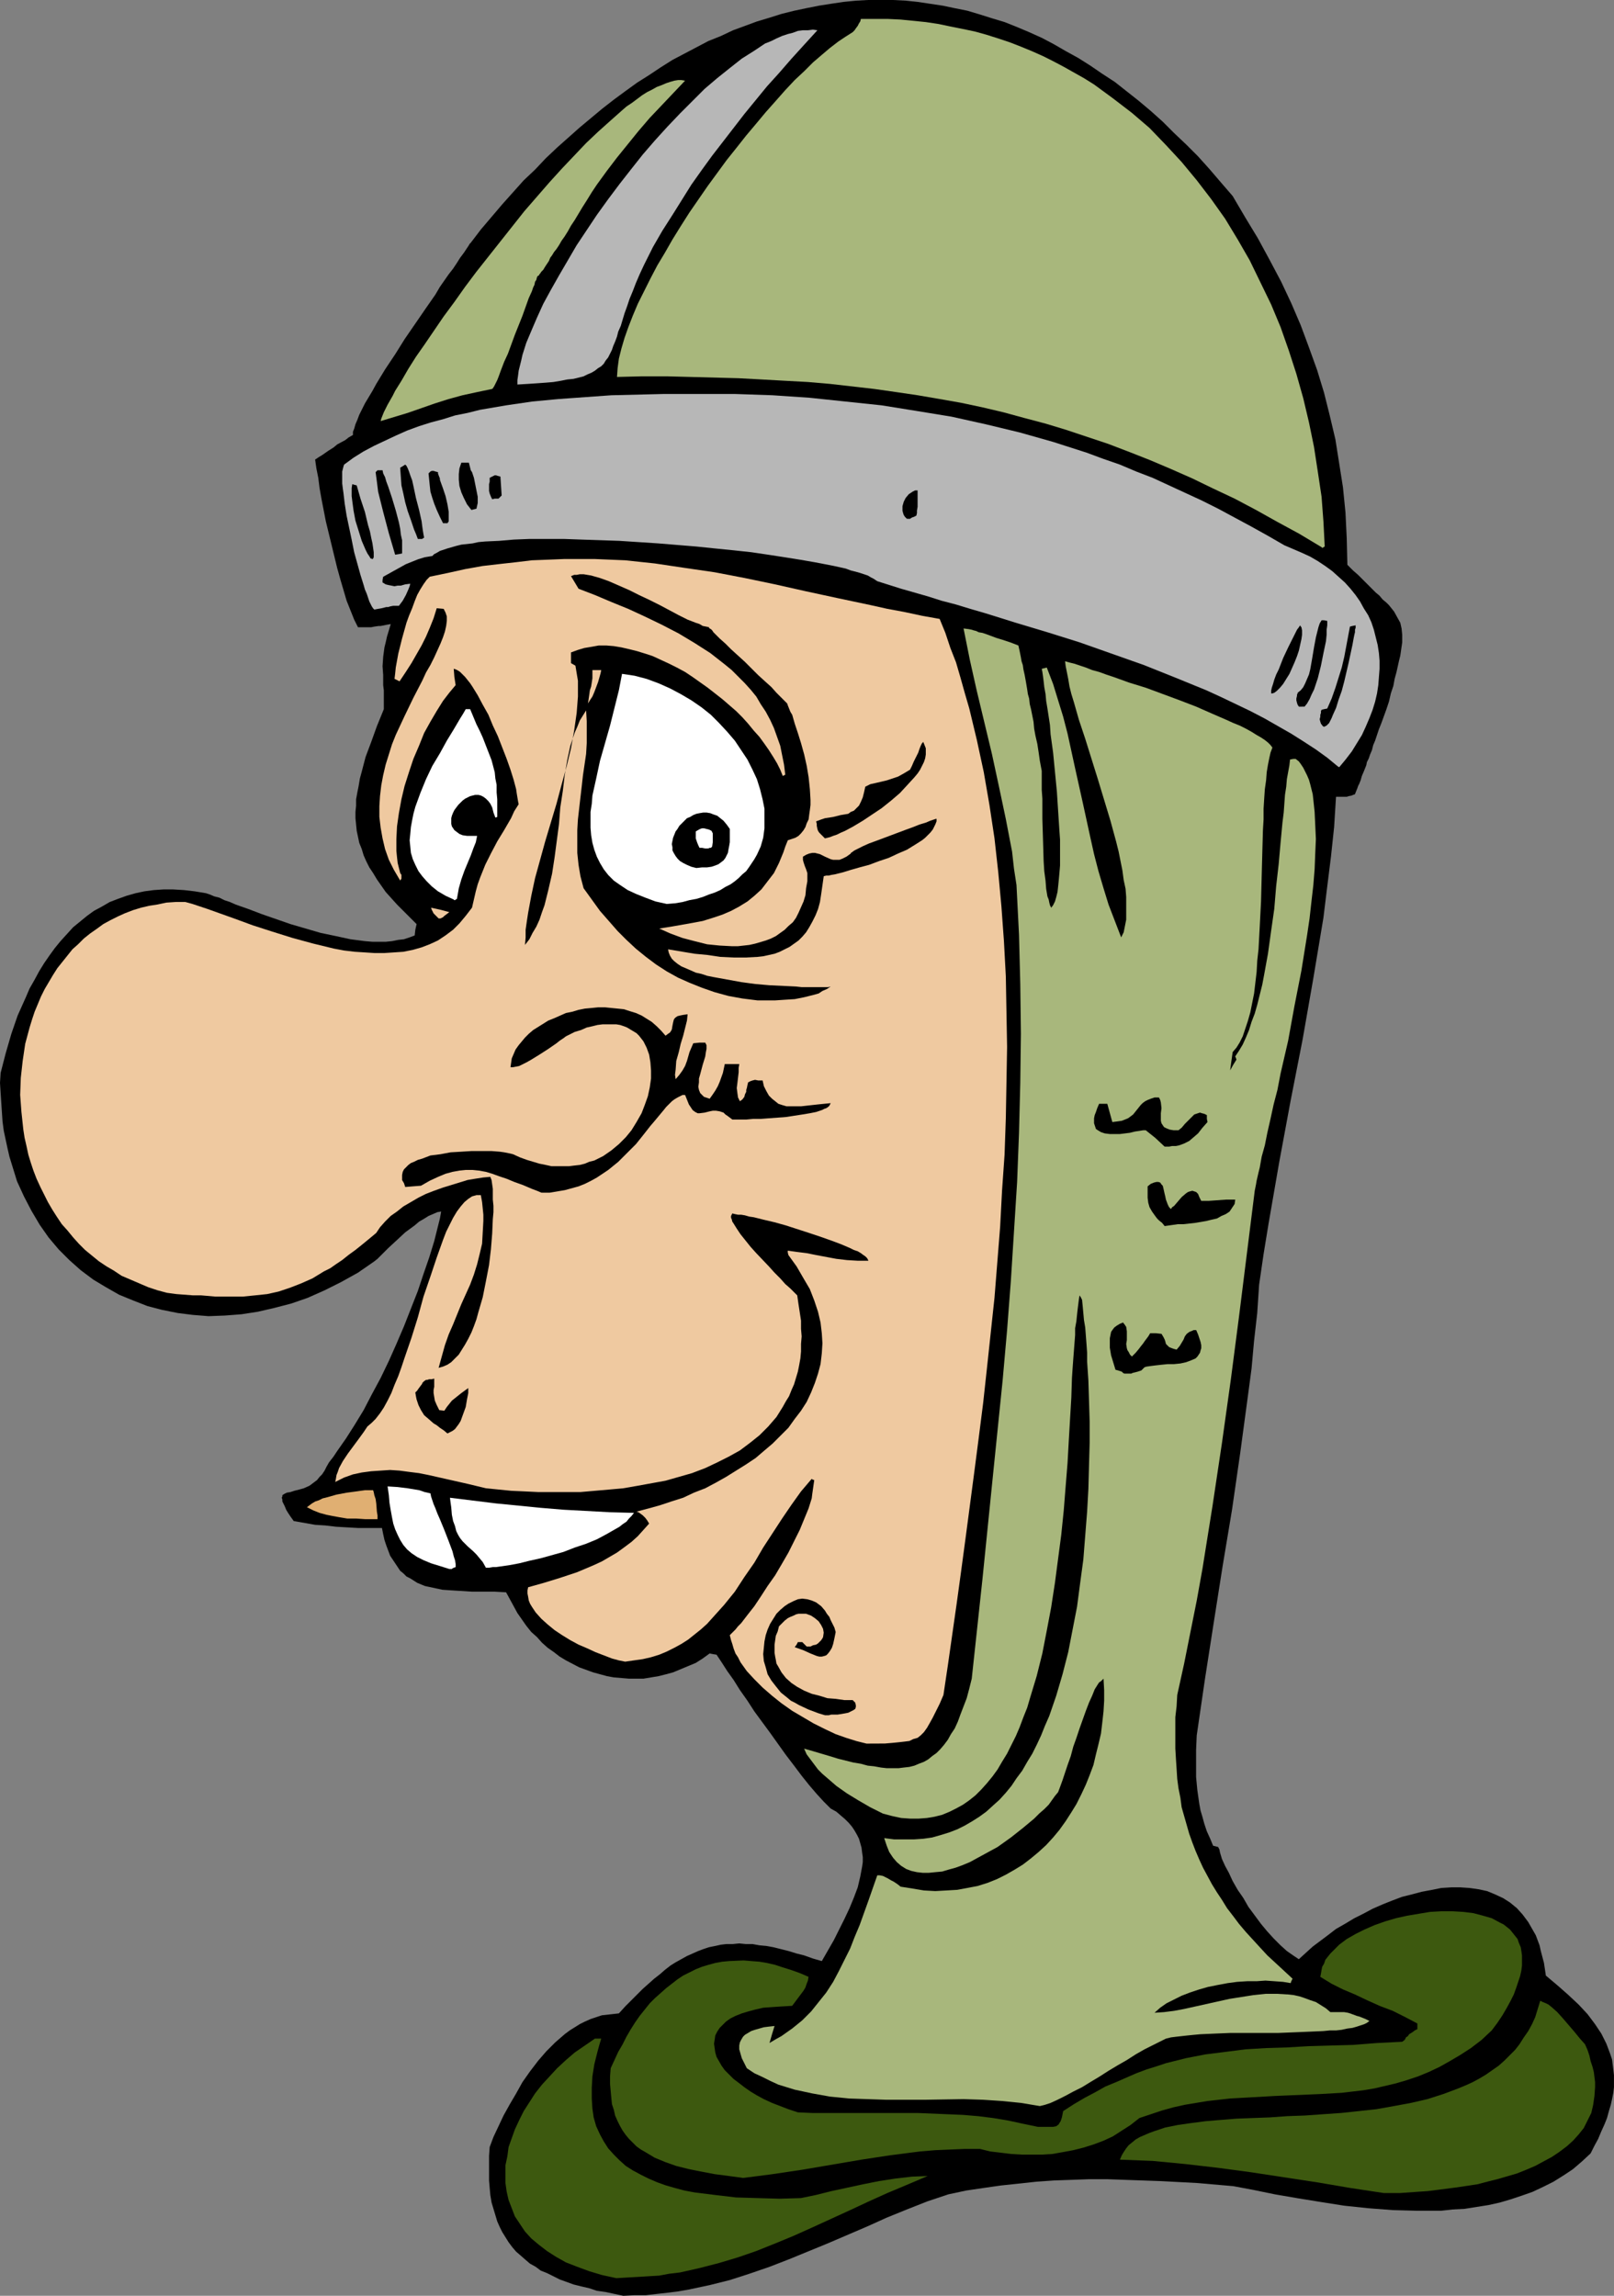
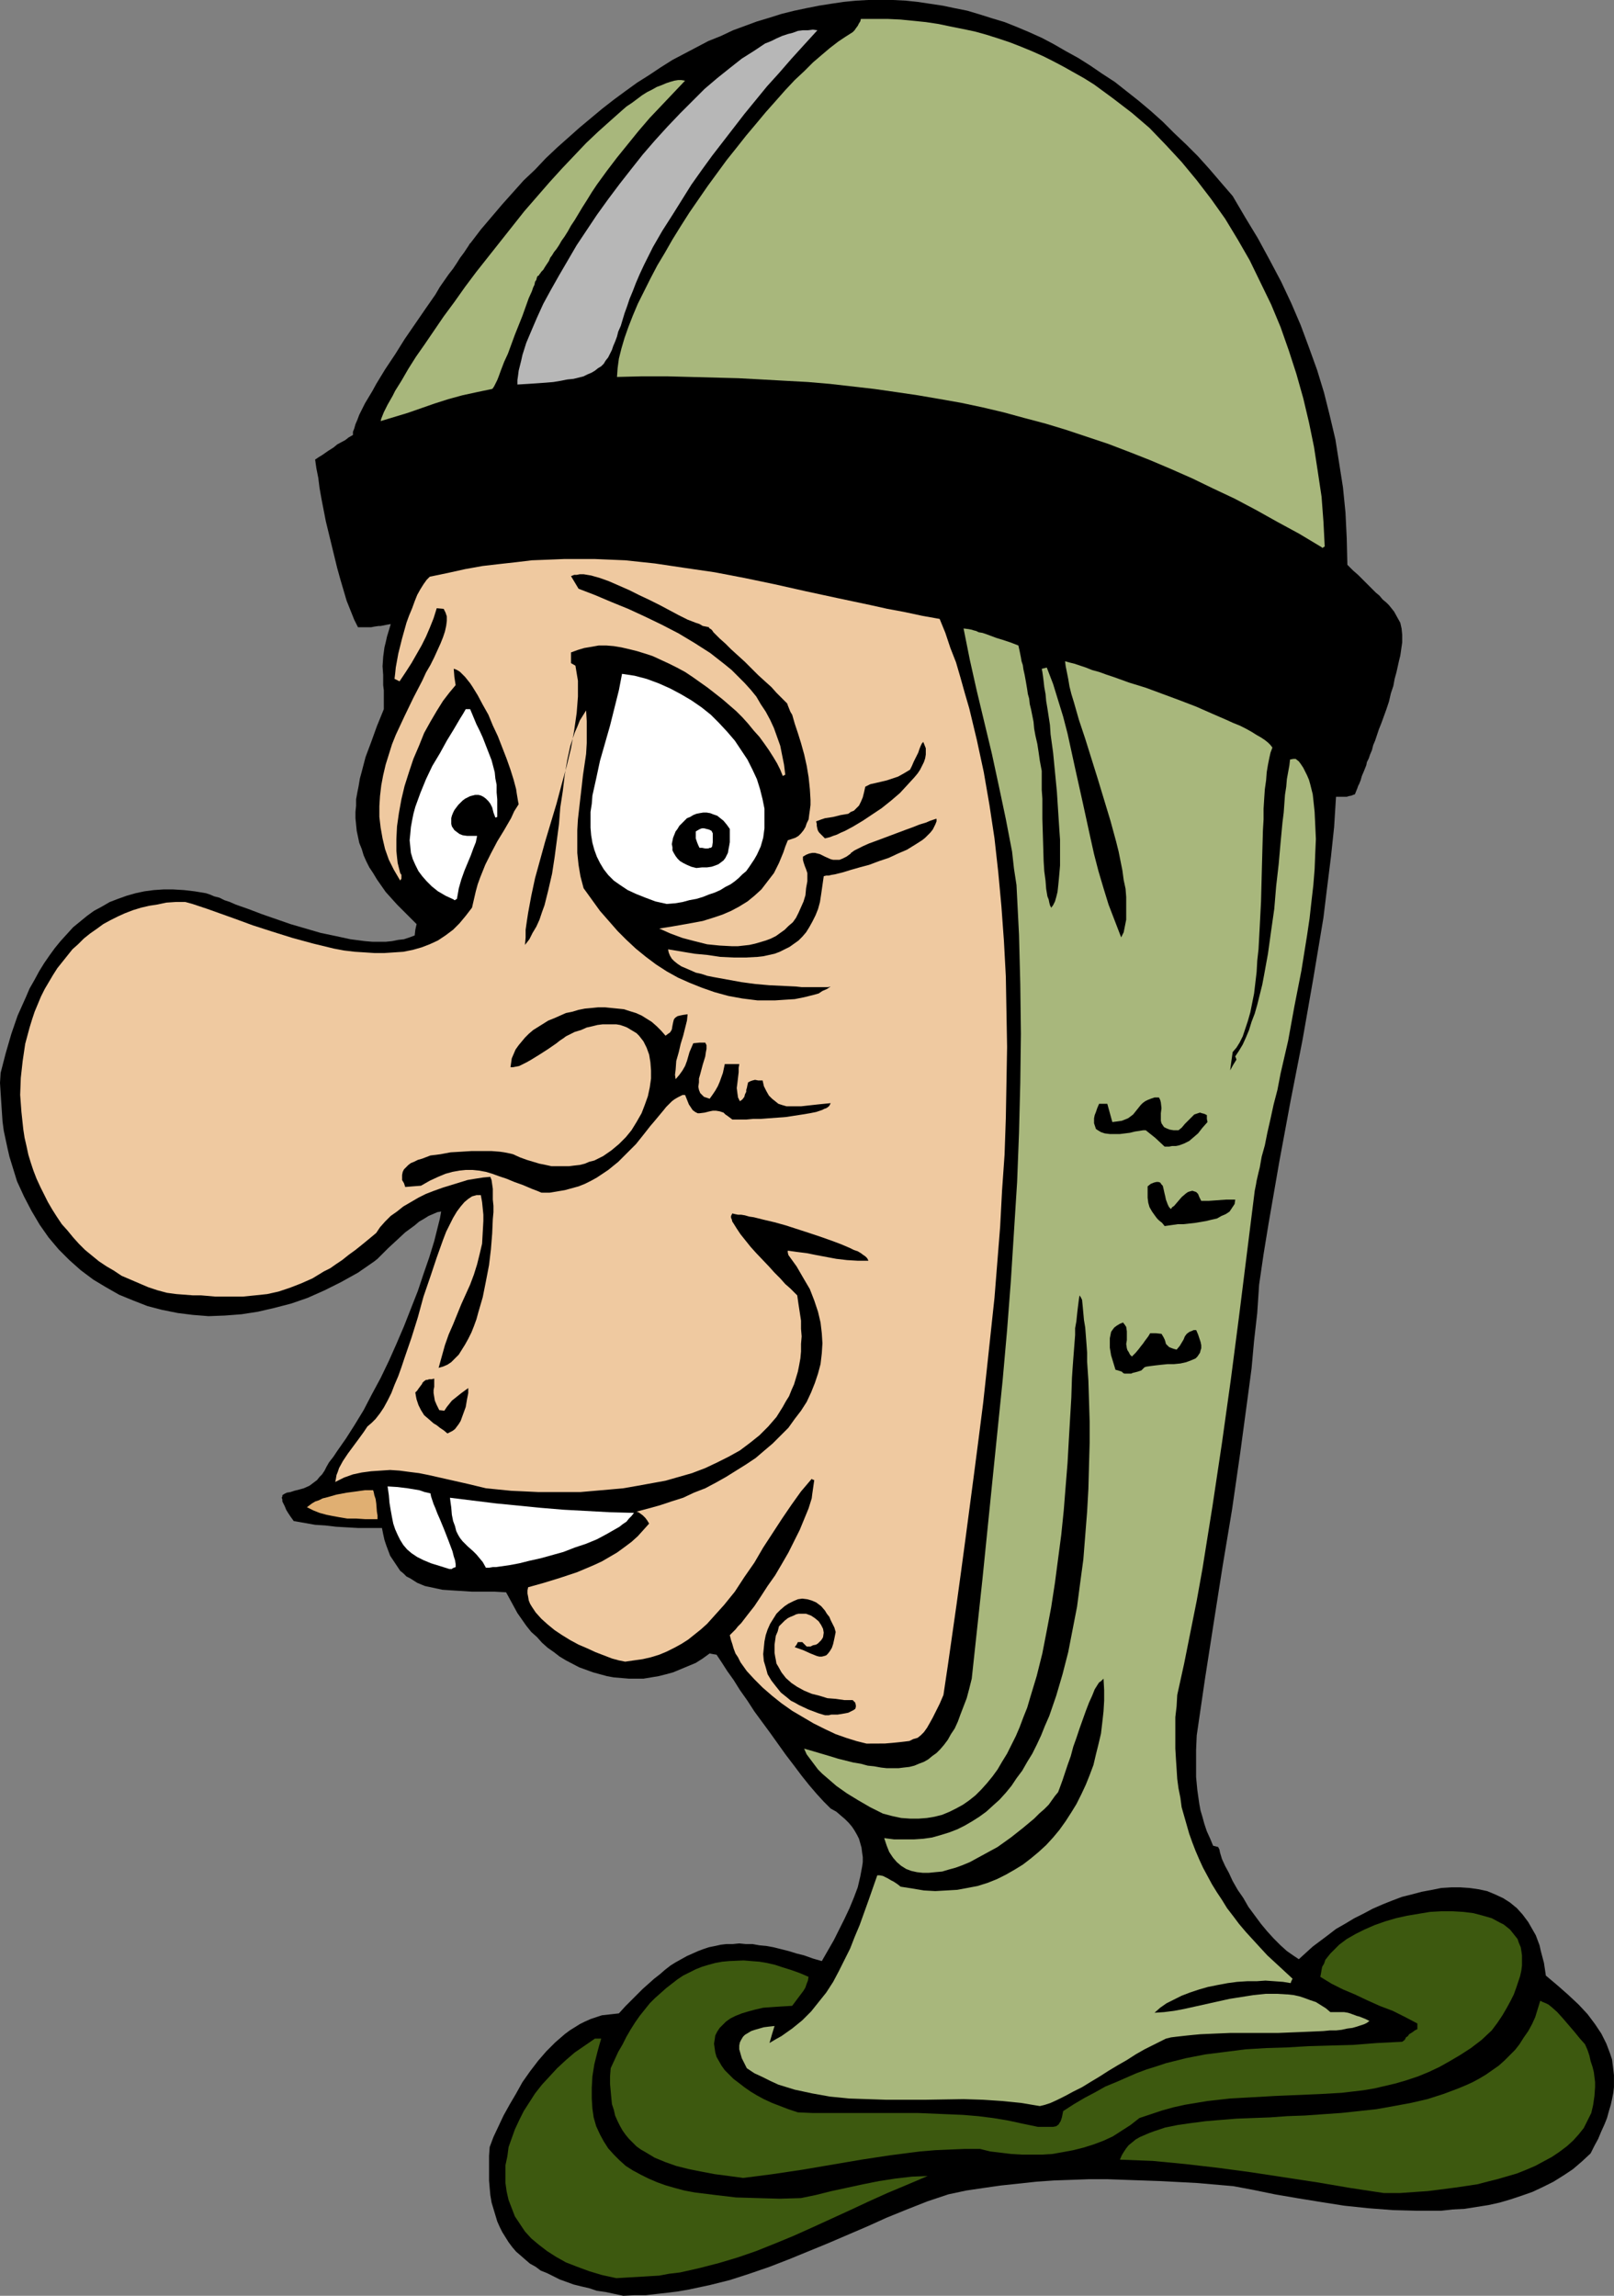
<svg xmlns="http://www.w3.org/2000/svg" xmlns:ns1="http://sodipodi.sourceforge.net/DTD/sodipodi-0.dtd" xmlns:ns2="http://www.inkscape.org/namespaces/inkscape" version="1.0" width="109.48mm" height="155.711mm" id="svg37" ns1:docname="Guard - Face 1.wmf">
  <rect width="100%" height="100%" fill="#808080" stroke="none" />
  <ns1:namedview id="namedview37" pagecolor="#ffffff" bordercolor="#000000" borderopacity="0.25" ns2:showpageshadow="2" ns2:pageopacity="0.0" ns2:pagecheckerboard="0" ns2:deskcolor="#d1d1d1" ns2:document-units="mm" />
  <defs id="defs1">
    <pattern id="WMFhbasepattern" patternUnits="userSpaceOnUse" width="6" height="6" x="0" y="0" />
  </defs>
  <path style="fill:#000000;fill-opacity:1;fill-rule:evenodd;stroke:none" d="m 159.793,588.515 -2.262,-0.485 -2.262,-0.485 -2.262,-0.323 -1.939,-0.646 -2.1,-0.485 -1.939,-0.485 -1.777,-0.646 -1.777,-0.646 -1.616,-0.808 -1.616,-0.808 -1.616,-0.646 -1.293,-0.97 -1.454,-0.808 -1.131,-0.97 -1.293,-1.131 -1.131,-0.97 -0.969,-1.131 -0.969,-1.293 -0.808,-1.293 -0.808,-1.293 -0.646,-1.293 -0.646,-1.454 -0.485,-1.616 -0.485,-1.616 -0.485,-1.616 -0.323,-1.939 -0.162,-1.778 -0.162,-1.939 v -1.939 -2.262 -2.101 l 0.162,-2.262 0.969,-2.585 1.293,-2.747 1.293,-2.747 1.616,-2.909 1.616,-2.747 1.616,-2.909 1.939,-2.747 2.1,-2.747 2.1,-2.424 2.262,-2.262 2.424,-2.101 1.293,-0.97 1.293,-0.808 1.293,-0.808 1.293,-0.646 1.454,-0.646 1.454,-0.485 1.454,-0.485 1.454,-0.162 1.454,-0.162 1.454,-0.162 1.616,-1.778 1.616,-1.616 1.454,-1.454 1.454,-1.454 1.454,-1.293 1.454,-1.293 1.454,-1.131 1.293,-1.131 1.454,-1.131 1.293,-0.808 2.908,-1.616 1.454,-0.646 1.454,-0.646 1.293,-0.485 1.454,-0.485 1.616,-0.323 1.454,-0.323 1.454,-0.162 h 1.616 l 1.616,-0.162 1.616,0.162 h 1.777 l 1.777,0.323 1.777,0.162 1.777,0.323 1.939,0.485 1.939,0.485 2.1,0.646 1.939,0.485 2.262,0.808 2.262,0.646 3.07,-5.333 2.747,-5.494 1.293,-2.747 1.131,-2.747 0.969,-2.585 0.646,-2.747 0.485,-2.585 0.162,-1.131 v -1.293 l -0.162,-1.131 -0.162,-1.293 -0.323,-1.131 -0.323,-1.131 -0.485,-0.97 -0.646,-1.131 -0.646,-0.97 -0.808,-0.97 -0.969,-0.97 -1.131,-0.97 -1.131,-0.97 -1.454,-0.808 -1.777,-1.778 -1.777,-1.939 -1.939,-2.262 -1.939,-2.424 -1.939,-2.585 -2.1,-2.747 -4.039,-5.656 -4.039,-5.494 -1.777,-2.747 -1.939,-2.747 -1.616,-2.585 -0.808,-1.131 -0.808,-1.131 -1.454,-2.262 -1.293,-1.939 -0.969,-0.162 -0.808,-0.162 -1.777,1.293 -1.777,1.131 -1.939,0.808 -1.939,0.808 -1.939,0.808 -1.777,0.485 -1.939,0.485 -1.939,0.323 -1.939,0.323 h -1.939 -1.777 l -1.939,-0.162 -1.939,-0.162 -1.777,-0.323 -1.777,-0.485 -1.777,-0.485 -1.777,-0.646 -1.777,-0.646 -3.393,-1.778 -1.616,-0.97 -1.454,-1.131 -1.616,-1.131 -1.454,-1.293 -1.293,-1.454 -1.454,-1.293 -1.293,-1.616 -1.131,-1.616 -1.131,-1.616 -0.969,-1.778 -0.969,-1.778 -0.969,-1.778 -2.908,-0.162 h -2.908 -2.908 l -2.585,-0.162 -2.585,-0.162 -2.424,-0.162 -2.262,-0.485 -2.262,-0.485 -1.939,-0.808 -1.777,-1.131 -0.969,-0.485 -0.808,-0.808 -0.808,-0.646 -0.646,-0.97 -0.646,-0.97 -0.646,-0.97 -0.646,-0.97 -0.485,-1.293 -0.485,-1.293 -0.485,-1.454 -0.323,-1.454 -0.323,-1.616 h -3.07 -3.07 l -2.908,-0.162 -2.747,-0.162 -2.747,-0.323 -2.585,-0.162 -2.747,-0.485 -2.747,-0.485 -0.808,-1.131 -0.646,-0.97 -0.485,-0.808 -0.323,-0.808 -0.323,-0.646 -0.323,-0.646 v -0.485 l -0.162,-0.485 0.162,-0.323 v -0.323 l 0.485,-0.323 0.646,-0.323 0.969,-0.162 0.969,-0.323 1.293,-0.323 1.131,-0.323 1.454,-0.646 1.293,-0.97 0.646,-0.485 0.646,-0.808 0.646,-0.646 0.646,-0.97 0.485,-0.97 0.646,-1.131 1.131,-1.454 0.969,-1.454 2.262,-3.232 2.262,-3.555 2.262,-3.717 2.1,-4.04 2.262,-4.201 2.1,-4.363 1.939,-4.363 1.939,-4.525 1.777,-4.525 1.777,-4.525 1.454,-4.363 1.454,-4.201 1.293,-4.201 0.969,-3.878 0.485,-1.939 0.323,-1.778 -0.969,0.162 -1.131,0.485 -1.131,0.485 -1.293,0.808 -1.131,0.646 -1.131,0.97 -2.424,1.778 -2.262,2.101 -2.1,1.939 -1.939,1.939 -0.808,0.808 -0.808,0.646 -4.201,2.909 -4.362,2.424 -4.201,2.101 -4.362,1.939 -4.201,1.454 -4.362,1.131 -4.201,0.97 -4.201,0.646 -4.201,0.323 -4.201,0.162 -4.039,-0.323 -3.878,-0.485 -4.039,-0.808 -3.716,-0.97 -3.716,-1.454 -3.555,-1.454 -3.393,-1.939 -3.231,-1.939 -3.231,-2.424 -2.908,-2.585 -2.747,-2.747 -2.585,-3.07 -2.262,-3.232 -2.1,-3.555 -1.939,-3.717 -1.777,-3.878 L 3.07,298.62 2.424,296.52 1.939,294.419 1.454,292.157 0.969,289.894 0.646,287.471 0.485,285.047 0.323,282.623 0.162,280.199 0,277.614 l 0.162,-2.585 1.293,-5.009 1.454,-5.009 1.616,-4.686 2.1,-4.686 0.969,-2.262 1.293,-2.262 1.131,-2.101 1.293,-2.101 1.454,-2.101 1.293,-1.778 1.454,-1.778 1.616,-1.778 1.616,-1.778 1.777,-1.454 1.777,-1.454 1.777,-1.293 2.1,-1.131 1.939,-1.131 2.1,-0.808 2.262,-0.808 2.262,-0.646 2.262,-0.485 2.424,-0.323 2.424,-0.162 h 2.585 l 2.747,0.162 2.747,0.323 2.908,0.485 0.969,0.323 1.131,0.485 1.293,0.323 1.293,0.646 1.454,0.485 1.454,0.646 3.231,1.131 3.393,1.293 3.716,1.293 3.716,1.293 3.878,1.131 3.878,1.131 3.878,0.808 3.716,0.808 3.716,0.485 1.939,0.162 h 1.616 1.777 l 1.616,-0.162 1.616,-0.323 1.454,-0.162 1.454,-0.485 1.293,-0.485 0.162,-1.454 0.323,-1.454 -1.777,-1.778 -1.616,-1.616 -1.616,-1.616 -1.454,-1.616 -1.454,-1.616 -1.131,-1.616 -1.131,-1.616 -0.969,-1.616 -0.969,-1.454 -0.808,-1.616 -0.646,-1.454 -0.485,-1.616 -0.646,-1.616 -0.646,-3.07 -0.162,-1.616 -0.162,-1.616 v -1.616 l 0.162,-1.616 v -1.616 l 0.323,-1.778 0.323,-1.616 0.323,-1.939 0.485,-1.778 0.969,-3.717 1.454,-3.878 1.454,-4.04 1.777,-4.363 v -1.778 -1.616 -1.454 l -0.162,-1.293 v -2.585 l -0.162,-2.262 0.162,-2.424 0.323,-2.424 0.323,-1.293 0.323,-1.454 0.485,-1.616 0.485,-1.616 -0.969,0.162 -0.808,0.162 -0.808,0.162 h -0.485 l -1.131,0.162 -0.808,0.162 h -1.616 -1.777 l -0.969,-1.939 -0.969,-2.424 -0.969,-2.424 -0.808,-2.747 -0.808,-2.747 -0.808,-2.909 -1.454,-5.979 -1.454,-5.979 -1.131,-5.817 -0.485,-2.747 -0.323,-2.585 -0.485,-2.424 -0.323,-2.262 0.969,-0.646 0.808,-0.485 1.616,-1.131 1.293,-0.808 0.969,-0.808 2.1,-1.131 0.808,-0.646 1.131,-0.646 v -0.808 l 0.323,-0.808 0.323,-1.131 0.485,-1.131 0.485,-1.293 0.646,-1.293 0.808,-1.616 0.969,-1.616 0.969,-1.616 0.969,-1.777 2.262,-3.717 2.585,-3.878 2.424,-3.878 5.332,-7.756 2.585,-3.717 1.131,-1.939 1.131,-1.616 1.131,-1.616 1.131,-1.454 0.969,-1.454 0.808,-1.293 0.969,-1.293 0.646,-0.97 0.646,-0.97 0.162,-0.323 0.323,-0.323 2.585,-3.393 2.747,-3.232 2.747,-3.232 2.747,-3.07 2.747,-3.07 2.908,-2.747 2.747,-2.909 2.908,-2.747 2.908,-2.585 2.908,-2.585 2.908,-2.424 2.908,-2.424 2.908,-2.262 3.07,-2.262 2.908,-2.101 3.07,-1.939 2.908,-1.939 3.07,-1.939 3.07,-1.616 3.07,-1.616 3.07,-1.616 3.231,-1.293 3.07,-1.454 3.07,-1.131 3.07,-1.131 3.231,-0.97 3.07,-0.97 3.231,-0.808 3.07,-0.646 3.231,-0.646 3.07,-0.485 3.231,-0.485 3.231,-0.323 L 222.483,0 h 6.463 l 3.231,0.162 3.07,0.323 3.231,0.485 3.231,0.485 3.07,0.646 3.231,0.646 3.231,0.97 3.07,0.97 3.231,0.97 3.231,1.293 3.07,1.293 3.231,1.454 3.07,1.616 3.07,1.778 3.231,1.778 3.07,1.939 3.07,2.101 3.231,2.101 3.07,2.424 3.07,2.424 3.07,2.585 3.07,2.747 2.908,2.909 3.07,2.909 3.07,3.07 2.908,3.232 2.908,3.393 3.07,3.555 3.231,5.494 3.231,5.333 3.07,5.656 2.908,5.494 2.585,5.494 2.424,5.656 2.1,5.656 2.1,5.817 1.777,5.817 1.454,5.817 1.454,6.14 0.969,6.14 0.969,6.14 0.646,6.464 0.323,6.625 0.162,6.787 1.454,1.454 1.293,1.131 1.293,1.293 1.131,1.131 1.131,1.131 0.969,0.97 0.969,0.808 0.808,0.97 0.969,0.808 0.646,0.646 1.293,1.616 0.808,1.454 0.808,1.454 0.323,1.454 0.162,1.616 v 0.97 0.97 l -0.162,1.131 -0.162,1.131 -0.162,1.131 -0.323,1.293 -0.323,1.454 -0.323,1.454 -0.485,1.778 -0.323,1.778 -0.646,1.939 -0.485,2.101 -0.646,1.939 -0.646,1.778 -0.646,1.778 -0.646,1.616 -0.485,1.454 -0.485,1.454 -0.485,1.131 -0.323,1.293 -0.485,1.131 -0.323,0.97 -0.485,0.97 -0.162,0.808 -0.646,1.616 -0.485,1.131 -0.323,1.131 -0.323,0.808 -0.323,0.646 -0.162,0.485 -0.323,0.808 -0.323,0.808 -0.485,0.162 -0.323,0.162 -0.808,0.162 -0.485,0.162 h -0.646 -0.808 -1.293 l -0.485,7.756 -0.808,7.595 -0.969,7.756 -0.969,7.918 -1.293,7.756 -1.293,7.756 -2.747,15.674 -3.07,15.674 -2.908,15.674 -2.747,15.836 -1.293,7.918 -1.131,7.756 -0.485,7.272 -0.808,7.11 -0.646,7.11 -0.969,7.272 -1.939,14.382 -2.1,14.543 -2.424,14.543 -2.262,14.382 -2.262,14.543 -2.1,14.382 -0.162,3.717 v 3.555 3.393 l 0.323,3.393 0.485,3.393 0.323,1.778 0.485,1.616 0.485,1.778 0.646,1.939 0.808,1.778 0.808,1.939 1.293,0.323 0.323,0.646 0.162,0.808 0.485,1.616 0.808,1.778 0.969,1.778 0.969,2.101 1.293,2.262 1.454,2.101 1.293,2.262 3.231,4.363 1.616,1.939 1.616,1.778 1.777,1.778 1.616,1.454 1.616,1.131 1.454,0.97 1.777,-1.616 1.777,-1.616 1.939,-1.454 1.939,-1.454 2.1,-1.616 2.262,-1.293 2.424,-1.454 2.262,-1.131 2.424,-1.293 2.585,-1.131 2.424,-0.97 2.585,-0.97 2.585,-0.646 2.424,-0.646 2.585,-0.485 2.424,-0.485 2.585,-0.162 h 2.262 l 2.424,0.162 2.262,0.323 2.262,0.485 1.939,0.808 2.1,0.97 1.777,1.131 1.777,1.454 1.454,1.616 1.454,1.939 1.293,2.262 0.646,1.131 0.485,1.293 0.485,1.293 0.323,1.454 0.808,3.07 0.485,3.232 3.07,2.585 2.747,2.424 2.585,2.424 2.262,2.424 1.939,2.585 1.616,2.424 0.646,1.293 0.646,1.293 0.485,1.293 0.485,1.293 0.485,1.454 0.162,1.293 0.162,1.293 0.162,1.454 v 1.454 1.616 l -0.162,1.454 -0.323,1.616 -0.323,1.454 -0.485,1.616 -0.485,1.778 -0.646,1.616 -0.808,1.778 -0.808,1.939 -0.969,1.778 -0.969,1.939 -2.262,2.101 -2.262,1.939 -2.424,1.616 -2.585,1.616 -2.585,1.293 -2.747,1.293 -2.747,0.97 -2.908,0.97 -2.747,0.808 -2.908,0.646 -3.07,0.485 -3.07,0.485 -3.07,0.162 -2.908,0.323 h -3.07 -3.231 l -6.14,-0.162 -6.301,-0.485 -6.14,-0.646 -6.14,-0.97 -5.978,-0.97 -5.655,-0.97 -5.493,-1.131 -2.585,-0.485 -2.585,-0.485 -9.371,-0.808 -9.21,-0.485 -9.21,-0.323 -4.524,-0.162 h -4.686 l -4.524,0.162 -4.524,0.162 -4.524,0.323 -4.524,0.485 -4.524,0.485 -4.524,0.646 -4.362,0.646 -4.524,0.97 -5.332,1.778 -5.332,2.101 -5.17,2.101 -5.009,2.262 -10.179,4.363 -9.856,4.04 -5.009,1.939 -5.17,1.778 -5.009,1.616 -5.17,1.293 -5.332,1.131 -2.747,0.485 -2.585,0.323 -2.908,0.323 -2.747,0.323 h -2.908 z" id="path1" />
  <path style="fill:#3d590f;fill-opacity:1;fill-rule:evenodd;stroke:none" d="m 158.016,583.99 -3.716,-0.808 -3.231,-0.97 -3.07,-1.131 -2.908,-1.131 -2.585,-1.454 -2.262,-1.454 -2.1,-1.616 -1.939,-1.616 -1.616,-1.778 -1.293,-1.939 -1.293,-1.939 -0.808,-2.101 -0.808,-2.101 -0.485,-2.101 -0.323,-2.262 v -2.262 -2.262 l 0.485,-2.262 0.323,-2.424 0.808,-2.262 0.808,-2.262 1.131,-2.424 1.131,-2.262 1.454,-2.262 1.454,-2.262 1.777,-2.262 1.939,-2.101 1.939,-2.101 2.262,-2.101 2.262,-1.939 2.585,-1.778 2.585,-1.778 h 1.616 l -0.485,1.616 -0.485,1.778 -0.808,3.232 -0.485,3.07 -0.162,2.909 v 2.747 l 0.162,2.585 0.323,2.262 0.646,2.262 0.969,2.101 0.969,1.778 1.131,1.778 1.454,1.616 1.454,1.454 1.616,1.454 1.777,1.131 2.1,1.131 1.939,0.97 2.262,0.97 2.262,0.808 2.262,0.646 2.424,0.646 2.585,0.485 2.585,0.323 2.585,0.323 5.493,0.646 5.493,0.162 5.655,0.162 5.493,-0.162 3.878,-0.808 3.878,-0.97 8.24,-1.778 4.039,-0.808 4.201,-0.646 4.201,-0.485 4.039,-0.162 -5.332,2.262 -5.009,2.101 -5.009,2.262 -4.847,2.262 -9.533,4.363 -4.686,2.101 -4.686,1.939 -4.847,1.939 -4.686,1.616 -4.847,1.454 -5.009,1.293 -5.009,1.131 -2.747,0.323 -2.585,0.485 -2.747,0.162 -2.585,0.162 -2.908,0.162 z" id="path2" />
  <path style="fill:#3d590f;fill-opacity:1;fill-rule:evenodd;stroke:none" d="m 354.809,562.176 -8.563,-1.293 -8.563,-1.454 -16.965,-2.585 -8.402,-1.131 -8.402,-0.97 -8.402,-0.808 -4.201,-0.162 -4.201,-0.162 0.485,-1.131 0.485,-0.808 0.646,-0.97 0.646,-0.808 0.808,-0.646 0.969,-0.808 1.131,-0.646 1.131,-0.485 1.131,-0.485 1.293,-0.485 1.454,-0.485 1.454,-0.485 1.616,-0.323 1.616,-0.323 3.393,-0.485 3.716,-0.485 3.878,-0.323 4.039,-0.323 4.201,-0.162 4.362,-0.162 4.524,-0.323 4.524,-0.162 4.524,-0.323 4.686,-0.323 4.524,-0.485 4.524,-0.485 4.524,-0.808 4.362,-0.808 4.201,-0.97 4.039,-1.293 3.878,-1.454 1.939,-0.808 1.777,-0.808 1.777,-0.97 1.616,-0.97 1.616,-1.131 1.616,-1.131 1.454,-1.293 1.454,-1.454 1.293,-1.293 1.131,-1.454 1.131,-1.778 1.131,-1.616 0.969,-1.778 0.808,-1.778 0.646,-2.101 0.646,-2.101 0.646,0.323 0.808,0.323 0.646,0.323 0.808,0.646 1.454,1.293 1.454,1.616 2.908,3.393 1.454,1.778 1.293,1.454 0.646,1.454 0.485,1.454 0.323,1.454 0.485,1.454 0.323,1.293 0.323,2.585 v 1.293 l -0.162,2.262 -0.323,2.262 -0.485,2.101 -0.969,1.939 -0.969,1.939 -1.293,1.616 -1.454,1.616 -1.616,1.454 -1.939,1.454 -1.939,1.293 -2.1,1.131 -2.1,1.131 -2.262,0.97 -2.424,0.97 -5.009,1.454 -2.585,0.646 -2.424,0.646 -5.332,0.808 -5.009,0.646 -2.585,0.323 -2.424,0.162 -2.262,0.162 -2.262,0.162 h -2.1 z" id="path3" />
  <path style="fill:#3d590f;fill-opacity:1;fill-rule:evenodd;stroke:none" d="m 190.492,558.297 -3.555,-0.485 -3.716,-0.485 -3.393,-0.646 -3.231,-0.646 -3.231,-0.808 -2.747,-0.97 -2.747,-1.131 -2.424,-1.454 -1.131,-0.646 -1.131,-0.808 -0.969,-0.97 -0.969,-0.97 -0.808,-0.97 -0.808,-1.131 -0.646,-1.131 -0.646,-1.293 -0.646,-1.454 -0.323,-1.454 -0.485,-1.454 -0.162,-1.616 -0.162,-1.778 -0.162,-1.778 v -1.939 l 0.162,-2.101 0.969,-2.101 0.969,-2.101 1.131,-1.939 0.969,-1.939 1.131,-1.939 1.131,-1.778 1.131,-1.616 2.585,-3.232 1.293,-1.293 1.454,-1.293 1.454,-1.293 1.454,-1.131 1.454,-1.131 1.454,-0.97 1.616,-0.808 1.616,-0.808 1.616,-0.646 1.616,-0.485 1.777,-0.485 1.777,-0.323 1.777,-0.162 3.716,-0.162 1.939,0.162 2.1,0.162 1.939,0.323 2.1,0.485 1.939,0.646 2.1,0.646 2.262,0.808 2.262,0.97 -0.162,0.97 -0.323,0.808 -0.323,0.97 -0.485,0.808 -1.454,1.939 -1.454,1.939 -2.747,0.162 -2.424,0.162 -2.262,0.162 -2.1,0.485 -1.777,0.485 -1.616,0.485 -1.616,0.646 -1.293,0.646 -1.131,0.808 -0.808,0.808 -0.808,0.808 -0.646,0.97 -0.485,0.97 -0.162,1.131 -0.162,0.97 0.162,1.131 0.162,1.131 0.323,1.131 0.646,1.131 0.646,1.131 0.808,1.131 1.131,1.131 1.131,1.131 1.293,0.97 1.454,1.131 1.616,1.131 1.616,0.97 1.777,0.97 2.1,0.97 2.1,0.808 2.1,0.808 2.424,0.808 3.716,0.162 h 3.878 7.594 7.755 7.755 l 7.755,0.323 3.878,0.162 3.878,0.323 3.878,0.485 3.878,0.646 3.716,0.808 3.878,0.808 h 2.908 0.969 l 0.808,-0.162 0.646,-0.485 0.162,-0.323 0.323,-0.485 0.162,-0.485 0.162,-0.485 0.162,-0.808 0.162,-0.808 2.747,-1.778 2.747,-1.616 2.747,-1.454 2.585,-1.454 2.747,-1.131 2.585,-1.131 2.585,-1.131 2.585,-0.97 2.585,-0.808 2.424,-0.808 5.17,-1.293 5.009,-0.97 5.17,-0.646 5.009,-0.646 5.332,-0.323 5.332,-0.162 5.493,-0.323 5.655,-0.162 5.817,-0.162 6.14,-0.485 6.463,-0.323 0.646,-0.485 0.323,-0.646 0.485,-0.323 0.323,-0.485 0.808,-0.485 0.646,-0.485 0.646,-0.323 v -1.454 l -3.07,-1.616 -3.231,-1.616 -3.393,-1.293 -3.231,-1.454 -3.07,-1.454 -3.07,-1.293 -2.908,-1.454 -2.908,-1.778 0.162,-0.808 0.162,-0.97 0.162,-0.808 0.485,-0.808 0.323,-0.97 0.646,-0.808 0.646,-0.808 0.646,-0.646 1.616,-1.616 1.939,-1.454 2.262,-1.293 2.262,-1.131 2.585,-1.131 2.747,-0.97 2.747,-0.808 2.908,-0.646 2.908,-0.485 2.908,-0.485 2.908,-0.162 h 2.908 l 2.747,0.162 2.585,0.323 2.424,0.646 2.262,0.646 2.1,1.131 0.969,0.485 0.808,0.646 0.808,0.646 0.646,0.808 0.646,0.808 0.646,0.808 0.323,0.97 0.485,1.131 0.162,0.97 0.162,1.131 v 1.293 1.293 l -0.162,1.293 -0.323,1.454 -0.485,1.454 -0.485,1.454 -0.646,1.778 -0.808,1.616 -0.969,1.778 -1.131,1.939 -1.293,1.939 -1.454,1.939 -2.585,2.424 -2.747,2.101 -2.747,1.778 -2.747,1.616 -2.585,1.454 -2.747,1.293 -2.747,1.131 -2.908,0.97 -2.747,0.808 -2.747,0.646 -2.747,0.646 -2.908,0.485 -5.493,0.646 -5.655,0.323 -11.472,0.485 -5.655,0.323 -5.817,0.323 -5.817,0.646 -2.908,0.485 -2.908,0.485 -2.908,0.646 -2.908,0.808 -2.908,0.97 -2.908,0.97 -2.262,1.778 -2.262,1.454 -2.262,1.454 -2.424,1.131 -2.585,0.97 -2.585,0.808 -2.585,0.646 -2.585,0.485 -2.747,0.485 -2.585,0.162 h -2.747 -2.585 l -2.747,-0.162 -2.585,-0.323 -2.747,-0.323 -2.585,-0.646 h -3.878 l -3.878,0.162 -3.716,0.162 -3.878,0.323 -7.594,0.97 -7.432,1.131 -7.594,1.293 -7.594,1.293 -7.594,1.131 -3.716,0.485 z" id="path4" />
  <path style="fill:#a8b77c;fill-opacity:1;fill-rule:evenodd;stroke:none" d="m 266.591,539.876 -4.847,-0.808 -4.847,-0.485 -4.847,-0.323 -5.009,-0.162 -9.856,0.162 h -10.017 l -4.847,-0.162 -4.686,-0.162 -4.847,-0.485 -4.524,-0.808 -2.262,-0.485 -2.262,-0.485 -4.201,-1.293 -2.1,-0.97 -1.939,-0.97 -2.1,-0.97 -1.939,-1.293 -0.646,-1.293 -0.646,-1.293 -0.323,-1.131 -0.323,-1.131 v -0.97 l 0.162,-0.808 0.323,-0.646 0.485,-0.808 0.485,-0.485 0.808,-0.485 0.808,-0.485 0.969,-0.323 1.131,-0.323 1.131,-0.323 1.293,-0.162 1.454,-0.162 -0.646,2.101 -0.646,2.262 1.616,-0.97 1.454,-0.808 2.747,-1.939 2.585,-2.101 2.262,-2.262 1.939,-2.424 1.939,-2.424 1.777,-2.747 1.454,-2.747 1.454,-2.909 1.454,-2.909 1.131,-2.909 1.293,-3.07 2.262,-6.302 2.262,-6.464 h 0.646 l 0.808,0.162 0.646,0.323 0.646,0.323 0.808,0.485 0.646,0.323 0.969,0.646 0.808,0.646 3.07,0.485 2.908,0.485 2.908,0.162 2.908,-0.162 2.747,-0.162 2.585,-0.485 2.585,-0.485 2.585,-0.808 2.424,-0.97 2.262,-1.131 2.262,-1.293 2.1,-1.293 2.1,-1.616 1.939,-1.616 1.939,-1.778 1.777,-1.939 1.616,-1.939 1.616,-2.262 1.454,-2.262 1.293,-2.101 1.293,-2.585 1.131,-2.424 0.969,-2.424 0.969,-2.585 0.646,-2.747 0.646,-2.585 0.646,-2.747 0.323,-2.747 0.323,-2.909 0.162,-2.747 v -2.747 l -0.162,-2.909 -0.323,0.323 -0.323,0.323 -0.485,0.323 -0.323,0.485 -0.808,1.293 -0.646,1.616 -0.808,1.778 -0.808,2.101 -0.808,2.262 -0.808,2.262 -0.808,2.424 -0.808,2.262 -0.646,2.424 -0.808,2.262 -0.646,1.939 -0.646,1.939 -0.646,1.778 -0.485,1.293 -0.808,0.97 -0.808,1.131 -0.808,1.131 -1.131,1.131 -1.293,1.131 -1.293,1.293 -2.908,2.424 -3.07,2.424 -3.393,2.424 -3.555,1.939 -3.555,1.939 -1.939,0.808 -1.777,0.646 -1.777,0.485 -1.616,0.485 -1.777,0.162 -1.616,0.162 h -1.616 l -1.454,-0.162 -1.454,-0.323 -1.293,-0.485 -1.293,-0.808 -1.131,-0.97 -0.969,-1.131 -0.969,-1.454 -0.646,-1.616 -0.646,-1.939 2.585,0.323 h 2.585 2.424 l 2.424,-0.162 2.262,-0.323 2.262,-0.646 2.1,-0.646 2.1,-0.808 1.939,-0.97 1.939,-1.131 1.777,-1.131 1.777,-1.293 1.777,-1.616 1.616,-1.454 1.616,-1.778 1.454,-1.778 1.293,-1.939 1.454,-1.939 1.293,-2.262 1.293,-2.101 1.131,-2.262 1.131,-2.424 0.969,-2.424 1.131,-2.585 1.777,-5.171 1.616,-5.494 1.454,-5.656 1.131,-5.817 1.131,-5.817 0.808,-6.14 0.808,-5.979 0.485,-6.14 0.485,-6.14 0.323,-5.817 0.162,-5.979 0.162,-5.817 v -5.494 l -0.162,-5.332 -0.162,-5.171 -0.323,-4.848 v -2.262 l -0.162,-2.262 -0.323,-4.201 -0.323,-1.939 -0.162,-1.778 -0.162,-1.778 -0.162,-1.616 -0.323,-0.646 -0.323,-0.485 -0.162,0.97 -0.162,1.293 -0.162,1.293 -0.162,1.454 -0.162,1.616 -0.323,1.778 v 1.778 l -0.162,2.101 -0.162,2.101 -0.162,2.101 -0.162,2.262 -0.162,2.424 -0.162,5.009 -0.323,5.494 -0.323,5.494 -0.323,5.817 -0.485,5.979 -0.485,6.14 -0.646,6.302 -0.808,6.14 -0.808,6.14 -0.969,6.302 -1.131,5.979 -1.131,5.817 -1.454,5.817 -1.616,5.333 -0.808,2.747 -0.969,2.424 -0.969,2.585 -0.969,2.262 -1.131,2.262 -1.131,2.262 -1.293,2.101 -1.131,1.939 -1.293,1.778 -1.454,1.778 -1.454,1.616 -1.454,1.454 -1.616,1.293 -1.616,1.131 -1.777,0.97 -1.616,0.808 -1.939,0.808 -1.939,0.485 -1.939,0.323 -2.1,0.162 h -2.262 l -2.262,-0.162 -2.262,-0.485 -2.424,-0.646 -3.231,-1.616 -3.07,-1.778 -2.908,-1.778 -2.747,-1.939 -2.424,-2.101 -1.131,-0.97 -1.131,-1.131 -0.969,-1.293 -0.969,-1.293 -0.969,-1.293 -0.646,-1.454 2.262,0.646 4.362,1.293 2.1,0.646 1.939,0.485 1.939,0.485 1.939,0.323 1.777,0.485 1.616,0.162 1.777,0.323 1.454,0.162 h 1.616 1.454 l 1.293,-0.162 1.454,-0.162 1.293,-0.323 1.131,-0.485 1.293,-0.485 1.131,-0.646 0.969,-0.808 1.131,-0.808 0.969,-0.97 0.969,-1.131 0.969,-1.293 0.808,-1.454 0.969,-1.454 0.808,-1.778 0.646,-1.778 0.808,-2.101 0.808,-2.101 0.646,-2.424 0.646,-2.585 2.747,-25.531 2.585,-25.531 2.585,-25.37 1.131,-12.766 0.969,-12.604 0.808,-12.766 0.808,-12.766 0.485,-12.604 0.323,-12.766 0.162,-12.604 -0.162,-12.766 -0.323,-12.604 -0.646,-12.766 -0.646,-4.201 -0.485,-4.363 -0.808,-4.201 -0.808,-4.201 -1.777,-8.403 -1.777,-8.241 -1.939,-8.08 -1.939,-8.08 -1.777,-7.918 -1.616,-8.08 1.293,0.162 0.808,0.162 0.485,0.162 0.646,0.162 0.646,0.323 0.969,0.162 0.969,0.323 1.293,0.485 1.293,0.485 1.616,0.485 1.939,0.646 2.1,0.808 0.323,1.454 0.323,1.616 0.162,0.97 0.323,0.97 0.162,1.131 0.323,1.454 0.323,1.778 0.162,0.97 0.162,0.97 0.162,1.131 0.323,1.131 0.162,1.454 0.323,1.293 0.323,1.616 0.323,1.616 0.162,1.778 0.323,1.778 0.485,2.101 0.323,2.101 0.323,2.262 0.485,2.585 v 0.485 0.808 3.555 l 0.162,2.262 v 2.585 2.585 l 0.162,5.333 0.162,5.494 0.162,2.585 0.323,2.424 0.162,2.101 0.323,1.939 0.323,0.808 0.162,0.808 0.162,0.646 0.323,0.646 0.485,-0.646 0.485,-0.97 0.323,-1.131 0.323,-1.293 0.162,-1.454 0.162,-1.616 0.162,-1.778 0.162,-1.939 v -2.101 -2.262 -2.262 l -0.162,-2.262 -0.323,-5.009 -0.323,-5.009 -0.969,-10.019 -0.646,-4.686 -0.162,-2.424 -0.323,-2.101 -0.323,-2.101 -0.323,-1.939 -0.162,-1.778 -0.323,-1.778 -0.162,-1.454 -0.162,-1.293 -0.162,-1.131 -0.162,-0.808 0.646,-0.162 0.646,-0.162 1.616,4.201 1.293,4.201 1.293,4.201 1.131,4.363 1.939,8.888 1.939,8.726 1.939,8.888 0.969,4.363 1.131,4.363 1.293,4.363 1.293,4.201 1.616,4.201 1.616,4.201 0.646,-1.293 0.323,-1.616 0.323,-1.616 v -1.778 -1.939 -2.101 l -0.162,-2.101 -0.485,-2.262 -0.323,-2.424 -0.485,-2.424 -0.485,-2.424 -0.646,-2.585 -1.454,-5.332 -1.616,-5.333 -1.616,-5.333 -1.616,-5.171 -1.616,-5.171 -0.808,-2.424 -0.808,-2.424 -0.646,-2.262 -0.646,-2.262 -0.646,-2.101 -0.485,-1.939 -0.323,-1.939 -0.323,-1.616 -0.323,-1.616 -0.162,-1.293 1.131,0.323 1.293,0.323 1.454,0.485 1.454,0.485 1.616,0.646 1.777,0.485 1.777,0.646 1.939,0.646 4.039,1.454 4.201,1.293 8.725,3.232 4.201,1.616 4.039,1.778 3.716,1.616 1.777,0.808 1.616,0.646 1.616,0.808 1.454,0.808 1.293,0.808 1.131,0.646 0.969,0.646 0.808,0.646 0.646,0.646 0.485,0.646 -0.485,1.293 -0.323,1.454 -0.323,1.616 -0.323,1.939 -0.162,2.101 -0.323,2.262 -0.162,2.424 -0.162,2.585 v 2.747 l -0.162,2.747 -0.162,5.817 -0.162,6.14 -0.162,6.302 -0.323,6.302 -0.323,5.979 -0.323,2.909 -0.162,2.909 -0.323,2.747 -0.323,2.747 -0.485,2.424 -0.485,2.424 -0.646,2.262 -0.646,1.939 -0.646,1.939 -0.808,1.616 -0.808,1.293 -0.969,1.131 -0.323,2.262 -0.323,2.424 0.808,-1.454 0.808,-1.293 -0.162,-0.485 -0.162,-0.323 0.969,-1.454 0.969,-1.616 0.808,-1.778 0.808,-1.939 0.646,-2.101 0.808,-2.101 0.646,-2.262 0.646,-2.585 0.646,-2.585 0.485,-2.585 0.969,-5.333 0.808,-5.817 0.808,-5.656 0.485,-5.817 0.646,-5.656 0.485,-5.494 0.485,-5.171 0.323,-2.585 0.162,-2.262 0.162,-2.262 0.323,-2.101 0.162,-1.939 0.323,-1.778 0.323,-1.778 0.162,-1.454 0.808,-0.162 h 0.646 l 0.808,0.646 0.485,0.646 0.646,0.97 0.485,0.97 0.485,0.97 0.485,1.131 0.323,1.131 0.323,1.293 0.323,1.293 0.162,1.454 0.323,3.07 0.162,3.393 0.162,3.555 -0.162,3.717 -0.162,4.04 -0.323,4.04 -0.485,4.201 -0.485,4.363 -0.646,4.363 -1.454,9.049 -1.777,9.049 -1.616,8.888 -0.969,4.201 -0.969,4.201 -0.808,4.201 -0.969,3.717 -0.808,3.717 -0.808,3.555 -0.646,3.232 -0.808,2.909 -0.485,2.747 -0.323,1.293 -0.485,2.101 -0.162,0.97 -0.162,0.808 -0.162,0.808 -4.039,32.318 -2.1,16.159 -2.262,16.159 -2.424,16.159 -2.585,16.159 -1.454,8.08 -1.616,8.08 -1.616,8.08 -1.777,8.08 -0.162,2.909 -0.323,2.747 v 5.494 2.585 l 0.162,2.747 0.162,2.424 0.162,2.585 0.323,2.424 0.485,2.424 0.323,2.424 0.646,2.262 0.646,2.262 0.646,2.262 0.808,2.262 0.808,2.101 0.969,2.262 0.969,2.101 1.131,2.101 1.131,2.101 1.293,2.101 1.293,1.939 1.293,2.101 1.616,2.101 1.454,1.939 1.777,2.101 1.777,1.939 1.777,1.939 1.939,2.101 2.1,1.939 2.1,1.939 2.262,2.101 -0.323,0.646 -0.162,0.485 -1.939,-0.323 -2.262,-0.162 -2.262,-0.162 -2.262,0.162 h -2.424 l -2.585,0.162 -2.424,0.323 -2.585,0.485 -2.424,0.485 -2.262,0.646 -2.424,0.808 -2.1,0.808 -1.939,0.97 -1.939,0.97 -1.616,1.131 -1.454,1.293 2.424,-0.162 2.585,-0.323 2.585,-0.485 2.908,-0.646 5.817,-1.293 2.908,-0.646 3.07,-0.485 3.07,-0.485 3.07,-0.323 h 3.07 l 2.747,0.162 1.454,0.162 1.454,0.323 1.454,0.485 1.293,0.485 1.454,0.485 1.293,0.808 1.293,0.808 1.131,0.97 h 1.293 1.131 1.131 l 0.969,0.162 0.969,0.323 1.293,0.485 0.646,0.162 0.808,0.323 0.808,0.323 0.969,0.485 -0.646,0.485 -0.646,0.323 -0.969,0.323 -0.969,0.323 -1.131,0.323 -1.293,0.162 -1.454,0.323 -1.454,0.162 h -1.616 l -1.616,0.162 -3.716,0.162 -3.878,0.162 -4.039,0.162 h -4.039 -4.201 -4.039 l -3.878,0.162 -3.716,0.162 -1.777,0.162 -1.616,0.162 -1.454,0.162 -1.454,0.162 -1.293,0.162 -1.293,0.323 -1.616,0.808 -1.939,0.97 -1.939,0.97 -2.262,1.293 -2.262,1.454 -2.262,1.293 -2.424,1.454 -2.262,1.454 -2.424,1.454 -2.1,1.293 -2.262,1.131 -2.1,1.131 -1.939,0.97 -1.777,0.808 -1.454,0.485 -0.646,0.162 z" id="path5" />
  <path style="fill:#efc9a0;fill-opacity:1;fill-rule:evenodd;stroke:none" d="m 222.16,446.961 -2.585,-0.646 -2.585,-0.808 -2.747,-0.97 -2.747,-1.293 -2.908,-1.454 -2.747,-1.616 -2.747,-1.616 -2.747,-1.939 -2.424,-1.939 -2.424,-2.101 -2.1,-2.101 -1.939,-2.101 -1.616,-2.262 -0.646,-1.293 -0.646,-0.97 -0.485,-1.293 -0.323,-1.131 -0.323,-0.97 -0.323,-1.293 0.646,-0.646 0.808,-0.808 0.646,-0.808 0.808,-0.808 1.616,-2.101 1.777,-2.262 1.616,-2.424 1.777,-2.747 1.939,-2.747 1.616,-2.747 1.777,-3.07 1.454,-2.909 1.454,-2.909 1.131,-2.747 1.131,-2.747 0.808,-2.585 0.162,-1.293 0.162,-1.131 0.162,-1.131 0.162,-1.131 -0.485,-0.162 -0.162,-0.162 -2.747,3.232 -2.424,3.393 -2.424,3.555 -2.424,3.717 -2.424,3.717 -2.262,3.878 -2.585,3.717 -2.424,3.717 -2.747,3.393 -2.908,3.232 -1.454,1.616 -1.616,1.454 -1.616,1.293 -1.616,1.293 -1.777,1.131 -1.777,0.97 -1.939,0.97 -1.939,0.808 -2.1,0.646 -2.1,0.485 -2.262,0.323 -2.262,0.323 -1.616,-0.323 -1.777,-0.485 -2.1,-0.808 -2.1,-0.808 -2.1,-0.97 -2.262,-0.97 -2.1,-1.131 -2.1,-1.293 -1.939,-1.293 -1.777,-1.454 -1.616,-1.454 -1.454,-1.616 -0.969,-1.454 -0.485,-0.808 -0.323,-0.808 -0.162,-0.97 -0.162,-0.808 v -0.808 l 0.162,-0.808 4.039,-1.131 4.201,-1.293 4.362,-1.454 4.201,-1.778 2.1,-0.97 1.939,-1.131 1.939,-1.131 1.777,-1.293 1.939,-1.454 1.616,-1.454 1.454,-1.616 1.454,-1.616 -0.485,-0.808 -0.485,-0.646 -0.323,-0.323 -0.323,-0.323 -0.646,-0.485 -0.485,-0.323 -0.485,-0.162 3.07,-0.808 2.908,-0.808 2.908,-0.97 3.07,-0.97 2.747,-1.293 2.908,-1.131 2.747,-1.454 2.585,-1.454 2.585,-1.616 2.585,-1.616 2.424,-1.616 2.262,-1.939 2.1,-1.778 2.1,-2.101 1.939,-1.939 1.616,-2.262 1.616,-2.101 1.454,-2.262 1.131,-2.424 0.969,-2.424 0.808,-2.424 0.646,-2.424 0.323,-2.747 0.162,-2.585 -0.162,-2.585 -0.323,-2.747 -0.646,-2.747 -0.969,-2.909 -1.131,-2.909 -1.616,-2.747 -1.777,-3.07 -2.1,-2.909 -0.162,-0.646 v -0.485 l 2.262,0.323 2.585,0.323 2.424,0.485 2.585,0.485 2.585,0.485 2.747,0.323 2.747,0.162 h 2.747 l -0.162,-0.323 -0.162,-0.323 -0.485,-0.485 -0.485,-0.323 -0.646,-0.485 -0.808,-0.485 -0.969,-0.323 -0.969,-0.485 -2.262,-0.97 -2.585,-0.97 -2.747,-0.97 -2.908,-0.97 -5.978,-1.939 -2.908,-0.808 -2.747,-0.646 -2.585,-0.646 -1.131,-0.162 -1.131,-0.323 -0.969,-0.162 h -0.808 l -0.808,-0.162 -0.646,-0.162 -0.162,0.323 -0.162,0.323 v 0.485 l 0.162,0.323 0.162,0.646 0.323,0.485 0.808,1.293 0.969,1.454 1.293,1.616 1.293,1.616 1.454,1.616 3.231,3.393 1.454,1.616 1.454,1.454 1.293,1.454 1.293,1.131 0.969,0.97 0.485,0.485 0.323,0.323 0.323,2.262 0.323,2.101 0.323,2.101 v 2.101 l 0.162,1.939 -0.162,1.939 v 1.939 l -0.162,1.778 -0.323,1.778 -0.323,1.616 -0.485,1.616 -0.485,1.616 -0.646,1.454 -0.646,1.616 -0.808,1.293 -0.808,1.454 -1.616,2.585 -2.1,2.424 -2.262,2.262 -2.424,1.939 -2.585,1.939 -2.908,1.616 -2.908,1.454 -3.07,1.454 -3.393,1.293 -3.393,0.97 -3.393,0.97 -3.555,0.646 -3.555,0.646 -3.716,0.646 -3.555,0.323 -3.716,0.323 -3.716,0.323 h -3.555 -3.716 -3.555 l -3.393,-0.162 -3.555,-0.162 -3.231,-0.323 -3.231,-0.323 -4.686,-1.131 -5.009,-1.131 -5.009,-1.131 -2.424,-0.485 -2.585,-0.323 -2.424,-0.323 -2.424,-0.162 -2.424,0.162 -2.424,0.162 -2.424,0.323 -2.262,0.485 -2.262,0.808 -2.262,1.131 0.162,-0.808 0.162,-0.97 0.323,-0.808 0.323,-0.97 0.969,-1.778 1.293,-1.939 2.747,-3.717 1.293,-1.778 0.969,-1.454 1.131,-0.97 0.969,-0.97 1.131,-1.454 0.969,-1.454 0.969,-1.778 0.969,-1.939 0.808,-2.101 0.969,-2.262 0.808,-2.262 0.808,-2.424 1.777,-5.171 1.616,-5.171 1.454,-5.333 1.777,-5.171 1.616,-4.848 0.808,-2.262 0.808,-2.262 0.808,-2.101 0.969,-1.939 0.808,-1.616 0.969,-1.616 0.969,-1.293 0.969,-1.131 0.969,-0.808 0.969,-0.646 1.131,-0.323 h 1.131 l 0.323,1.778 0.162,1.616 0.162,1.616 v 1.616 l -0.162,2.909 -0.162,2.909 -0.646,2.747 -0.646,2.585 -0.808,2.585 -0.969,2.585 -2.262,5.009 -2.1,5.171 -1.131,2.585 -0.969,2.747 -0.808,2.909 -0.808,2.909 1.131,-0.323 1.131,-0.485 0.969,-0.646 0.969,-0.97 0.969,-0.97 0.808,-1.293 0.808,-1.293 0.808,-1.454 0.808,-1.616 0.646,-1.616 0.646,-1.778 0.485,-1.778 1.131,-3.878 0.808,-4.04 0.808,-4.201 0.485,-4.04 0.323,-4.04 0.162,-3.717 0.162,-1.778 v -1.616 l -0.162,-1.616 v -1.454 -1.293 l -0.162,-1.131 -0.162,-1.131 -0.323,-0.808 -1.777,0.162 -2.1,0.323 -1.939,0.323 -2.1,0.646 -2.1,0.646 -2.1,0.646 -2.262,0.808 -2.1,0.808 -1.939,0.97 -1.939,1.131 -1.939,1.131 -1.616,1.293 -1.616,1.131 -1.454,1.454 -1.293,1.454 -0.969,1.454 -1.939,1.616 -1.777,1.454 -1.616,1.293 -1.777,1.293 -1.616,1.293 -1.454,0.97 -1.616,1.131 -1.616,0.808 -2.908,1.778 -2.908,1.293 -2.908,1.131 -2.908,0.97 -2.908,0.646 -3.07,0.323 -3.231,0.323 h -3.231 -3.716 l -3.716,-0.323 h -2.1 l -4.201,-0.323 -2.424,-0.323 -2.424,-0.646 -2.424,-0.808 -2.262,-0.97 -2.262,-0.97 -2.262,-0.97 -1.939,-1.293 -1.939,-1.131 -1.939,-1.293 -1.777,-1.454 -1.777,-1.454 -1.616,-1.616 -1.454,-1.616 -1.454,-1.778 -1.454,-1.616 -1.293,-1.939 -1.131,-1.778 -1.131,-1.939 -0.969,-1.939 -0.969,-1.939 -0.969,-2.101 -0.808,-2.101 -0.646,-1.939 -0.646,-2.101 -0.485,-2.262 -0.485,-2.101 -0.323,-2.101 -0.485,-4.525 -0.323,-4.363 0.162,-4.363 0.485,-4.363 0.646,-4.363 1.131,-4.201 0.646,-2.101 0.646,-1.939 0.808,-1.939 0.808,-1.939 0.969,-1.939 2.1,-3.555 1.131,-1.778 1.293,-1.616 2.585,-3.232 1.454,-1.293 1.454,-1.454 1.616,-1.293 1.616,-1.131 1.777,-1.293 1.777,-0.97 1.939,-0.97 1.777,-0.808 2.1,-0.808 2.1,-0.646 2.1,-0.485 2.1,-0.323 2.262,-0.485 2.424,-0.162 h 2.424 l 1.777,0.485 1.939,0.646 1.939,0.646 2.262,0.808 2.262,0.808 2.262,0.808 4.847,1.778 5.009,1.616 5.17,1.616 5.332,1.454 5.332,1.293 2.585,0.485 2.747,0.323 2.585,0.162 2.424,0.162 h 2.585 l 2.424,-0.162 2.424,-0.162 2.424,-0.485 2.262,-0.646 2.1,-0.808 2.1,-0.97 1.939,-1.293 1.939,-1.454 1.616,-1.616 1.616,-1.939 1.616,-2.101 0.485,-2.101 0.485,-2.101 0.485,-1.778 0.646,-1.778 1.293,-3.232 1.454,-2.909 1.616,-3.07 1.777,-2.909 1.777,-3.07 0.808,-1.778 1.131,-1.778 -0.162,-0.808 -0.162,-0.97 -0.162,-0.97 -0.162,-1.131 -0.646,-2.424 -0.808,-2.585 -0.969,-2.747 -1.131,-2.909 -1.131,-2.909 -1.293,-2.747 -1.131,-2.747 -1.454,-2.585 -1.293,-2.424 -1.293,-2.101 -0.646,-0.97 -0.646,-0.808 -0.646,-0.808 -0.646,-0.646 -0.646,-0.646 -0.485,-0.323 -0.646,-0.323 -0.485,-0.162 0.162,2.101 0.323,2.101 -0.808,0.97 -0.808,0.97 -1.616,2.101 -1.616,2.585 -1.616,2.747 -1.616,2.909 -1.293,3.232 -1.454,3.393 -1.131,3.393 -1.131,3.555 -0.808,3.393 -0.646,3.555 -0.485,3.393 -0.162,3.232 v 3.07 l 0.162,1.616 0.162,1.454 0.323,1.293 0.323,1.293 0.323,0.485 v 0.485 0.485 l -0.323,0.485 -1.616,-2.747 -1.293,-2.585 -0.969,-2.747 -0.646,-2.747 -0.485,-2.747 -0.323,-2.747 v -2.747 l 0.162,-2.585 0.323,-2.747 0.485,-2.585 0.646,-2.747 0.808,-2.585 0.808,-2.585 0.969,-2.424 2.262,-4.848 2.262,-4.686 2.262,-4.363 0.969,-2.101 1.131,-1.939 0.969,-1.939 0.808,-1.778 0.808,-1.778 0.646,-1.616 0.485,-1.454 0.323,-1.454 0.162,-1.293 v -1.131 l -0.323,-0.97 -0.485,-0.97 -1.777,-0.162 -0.808,2.585 -0.969,2.424 -0.969,2.262 -1.131,2.262 -1.293,2.262 -1.293,2.262 -1.454,2.262 -1.616,2.424 -1.293,-0.646 0.162,-1.293 0.162,-1.616 0.323,-1.778 0.323,-1.778 0.969,-3.878 1.131,-4.04 0.646,-1.778 0.808,-1.939 0.646,-1.778 0.646,-1.616 0.808,-1.454 0.808,-1.293 0.808,-1.131 0.808,-0.808 4.686,-0.97 4.362,-0.97 4.524,-0.808 4.201,-0.485 4.362,-0.485 4.039,-0.485 4.201,-0.162 4.039,-0.162 h 4.039 3.878 l 3.878,0.162 3.878,0.162 7.594,0.808 7.594,1.131 7.755,1.131 7.594,1.454 7.755,1.616 7.917,1.778 8.24,1.778 8.402,1.778 4.362,0.97 4.362,0.808 4.524,0.97 4.524,0.808 1.454,3.555 1.293,3.878 1.454,3.717 1.131,3.878 1.131,4.04 1.131,3.878 1.939,8.08 1.777,8.241 1.454,8.403 1.293,8.564 0.969,8.726 0.808,8.726 0.646,8.888 0.485,9.049 0.162,9.049 0.162,9.049 -0.162,9.211 -0.162,9.049 -0.323,9.372 -0.646,9.211 -0.485,9.211 -1.454,18.26 -0.969,9.049 -0.969,9.049 -0.969,8.888 -1.131,8.888 -1.131,8.726 -1.131,8.564 -1.131,8.564 -1.131,8.403 -1.131,8.241 -1.131,7.918 -1.131,7.918 -1.131,7.595 -0.485,1.131 -0.485,1.131 -0.969,1.939 -0.808,1.616 -0.808,1.454 -0.646,1.131 -0.808,1.131 -0.808,0.808 -0.808,0.646 -1.131,0.323 -0.969,0.485 -1.293,0.162 -1.454,0.162 -1.616,0.162 -1.939,0.162 z" id="path6" />
  <path style="fill:#000000;fill-opacity:1;fill-rule:evenodd;stroke:none" d="m 211.496,439.689 -1.616,-0.485 -1.293,-0.485 -1.293,-0.485 -2.424,-1.131 -1.131,-0.646 -0.969,-0.485 -0.969,-0.808 -1.616,-1.293 -1.293,-1.616 -1.131,-1.454 -0.969,-1.616 -0.485,-1.778 -0.485,-1.616 -0.162,-1.778 0.162,-1.616 0.162,-1.616 0.323,-1.616 0.485,-1.454 0.646,-1.454 0.808,-1.293 0.808,-1.293 0.969,-0.97 1.131,-0.97 0.969,-0.646 1.293,-0.646 1.131,-0.485 1.131,-0.162 1.293,0.162 1.131,0.323 1.131,0.485 1.293,0.97 0.969,1.131 0.485,0.808 0.646,0.808 0.323,0.808 0.485,0.97 0.485,0.97 0.323,1.131 -0.323,1.616 -0.323,1.454 -0.323,0.97 -0.485,0.808 -0.485,0.646 -0.485,0.485 -0.485,0.162 -0.646,0.162 h -0.646 l -0.646,-0.162 -0.808,-0.323 -0.808,-0.323 -1.777,-0.808 -2.262,-0.808 0.485,-0.646 0.323,-0.646 h 1.131 l 1.131,1.131 h 0.969 l 0.646,-0.323 0.808,-0.162 0.485,-0.323 0.485,-0.485 0.323,-0.323 0.323,-0.485 0.162,-0.323 0.162,-1.131 -0.162,-0.97 -0.485,-0.97 -0.646,-0.97 -0.969,-0.808 -0.969,-0.646 -1.293,-0.485 h -1.293 -0.646 l -0.646,0.162 -0.646,0.323 -0.808,0.323 -0.646,0.323 -0.808,0.646 -0.646,0.646 -0.808,0.808 -0.323,1.293 -0.485,1.131 -0.162,1.131 -0.162,1.131 v 0.97 1.131 l 0.162,0.97 0.162,0.808 0.162,0.97 0.485,0.808 0.808,1.454 1.131,1.454 1.454,1.293 1.454,0.97 1.777,0.97 1.939,0.808 1.939,0.485 2.1,0.646 2.1,0.162 2.262,0.323 h 2.1 l 0.323,0.323 0.323,0.323 0.162,0.646 v 0.485 l -0.162,0.485 -0.485,0.323 -0.646,0.323 -0.646,0.323 -0.808,0.162 -1.939,0.323 h -1.616 l -0.646,0.162 z" id="path7" />
  <path style="fill:#ffffff;fill-opacity:1;fill-rule:evenodd;stroke:none" d="m 115.2,402.2 -2.585,-0.808 -2.1,-0.646 -1.939,-0.808 -1.616,-0.808 -1.454,-0.97 -1.131,-0.97 -0.969,-1.131 -0.808,-1.293 -0.646,-1.293 -0.646,-1.454 -0.485,-1.454 -0.323,-1.616 -0.323,-1.778 -0.323,-1.939 -0.162,-1.939 -0.323,-2.262 2.585,0.162 2.585,0.323 2.908,0.485 1.454,0.485 1.454,0.323 0.162,0.808 0.323,0.97 0.323,0.97 0.485,1.131 0.485,1.293 0.646,1.454 1.131,2.747 1.131,2.909 0.485,1.293 0.485,1.293 0.323,1.293 0.323,0.97 0.162,0.97 v 0.808 l -0.485,0.162 -0.323,0.162 -0.162,0.162 h -0.485 z" id="path8" />
-   <path style="fill:#ffffff;fill-opacity:1;fill-rule:evenodd;stroke:none" d="m 124.571,401.877 -0.808,-1.454 -0.808,-0.97 -0.808,-0.97 -0.808,-0.808 -1.454,-1.293 -1.293,-1.293 -0.646,-0.808 -0.485,-0.808 -0.485,-0.97 -0.323,-1.293 -0.485,-1.293 -0.323,-1.616 -0.162,-1.939 -0.162,-1.131 -0.162,-1.293 11.795,1.454 11.472,1.131 5.817,0.485 5.978,0.323 5.978,0.323 6.14,0.162 -0.646,0.808 -0.646,0.646 -0.646,0.808 -0.969,0.646 -0.808,0.646 -1.131,0.646 -2.262,1.293 -2.424,1.293 -2.747,1.131 -2.908,0.97 -2.908,1.131 -2.908,0.808 -2.908,0.808 -2.908,0.646 -2.585,0.646 -2.585,0.485 -2.262,0.323 -1.131,0.162 h -0.808 l -0.969,0.162 z" id="path9" />
+   <path style="fill:#ffffff;fill-opacity:1;fill-rule:evenodd;stroke:none" d="m 124.571,401.877 -0.808,-1.454 -0.808,-0.97 -0.808,-0.97 -0.808,-0.808 -1.454,-1.293 -1.293,-1.293 -0.646,-0.808 -0.485,-0.808 -0.485,-0.97 -0.323,-1.293 -0.485,-1.293 -0.323,-1.616 -0.162,-1.939 -0.162,-1.131 -0.162,-1.293 11.795,1.454 11.472,1.131 5.817,0.485 5.978,0.323 5.978,0.323 6.14,0.162 -0.646,0.808 -0.646,0.646 -0.646,0.808 -0.969,0.646 -0.808,0.646 -1.131,0.646 -2.262,1.293 -2.424,1.293 -2.747,1.131 -2.908,0.97 -2.908,1.131 -2.908,0.808 -2.908,0.808 -2.908,0.646 -2.585,0.646 -2.585,0.485 -2.262,0.323 -1.131,0.162 h -0.808 l -0.969,0.162 " id="path9" />
  <path style="fill:#e0af72;fill-opacity:1;fill-rule:evenodd;stroke:none" d="m 93.711,389.435 -2.424,-0.162 h -2.262 l -1.939,-0.323 -1.777,-0.323 -1.616,-0.323 -1.777,-0.485 -1.616,-0.646 -1.616,-0.808 0.646,-0.485 0.646,-0.485 0.808,-0.485 0.969,-0.323 0.969,-0.485 1.293,-0.323 2.262,-0.646 2.585,-0.485 2.424,-0.323 2.262,-0.323 h 1.131 0.969 l 0.162,0.485 0.162,0.808 0.323,0.97 0.162,1.131 0.162,2.101 0.162,0.97 v 0.97 h -1.616 z" id="path10" />
  <path style="fill:#000000;fill-opacity:1;fill-rule:evenodd;stroke:none" d="m 114.715,367.458 -0.969,-0.808 -0.969,-0.646 -0.808,-0.646 -0.808,-0.485 -1.293,-1.131 -1.131,-0.97 -0.808,-1.293 -0.646,-1.293 -0.485,-1.454 -0.162,-0.808 -0.162,-0.97 0.485,-0.485 0.323,-0.485 0.485,-0.646 0.485,-0.646 v -0.162 l 0.162,-0.162 0.323,-0.323 0.485,-0.323 h 0.323 l 0.485,-0.162 h 0.646 l 0.646,-0.162 v 1.131 0.97 l -0.162,0.808 v 0.808 l 0.162,0.97 0.162,0.97 0.485,1.131 0.323,0.646 0.323,0.646 1.293,0.162 0.646,-0.97 0.646,-0.808 0.646,-0.808 0.808,-0.646 1.616,-1.293 1.777,-1.293 v 0.646 0.646 l -0.323,1.616 -0.323,1.939 -0.646,1.778 -0.646,1.778 -0.485,0.808 -0.485,0.646 -0.485,0.646 -0.646,0.485 -0.646,0.323 z" id="path11" />
  <path style="fill:#000000;fill-opacity:1;fill-rule:evenodd;stroke:none" d="m 288.242,352.107 -0.323,-0.162 -0.323,-0.323 -0.485,-0.162 -0.485,-0.162 -0.646,-0.162 -1.131,-3.717 -0.323,-1.939 v -1.616 -0.808 l 0.162,-0.808 0.162,-0.808 0.323,-0.485 0.485,-0.646 0.646,-0.485 0.808,-0.485 0.808,-0.323 0.485,0.646 0.323,0.485 0.162,1.131 v 1.131 1.131 l -0.162,0.97 0.162,1.131 0.162,0.485 0.323,0.485 0.323,0.646 0.485,0.485 0.485,-0.485 0.485,-0.485 0.808,-0.97 0.485,-0.646 0.646,-0.808 0.323,-0.485 0.485,-0.646 0.485,-0.646 0.485,-0.808 h 1.454 l 1.454,0.162 0.485,0.808 0.323,0.646 0.162,0.485 0.162,0.646 0.485,0.485 0.323,0.323 0.808,0.323 0.485,0.162 0.646,0.162 0.808,-0.97 0.485,-0.808 0.485,-0.808 0.323,-0.808 0.485,-0.646 0.646,-0.485 0.808,-0.323 0.323,-0.162 h 0.646 l 0.485,1.131 0.323,0.97 0.323,0.97 0.162,0.808 v 0.808 l -0.162,0.485 -0.162,0.646 -0.323,0.485 -0.323,0.485 -0.485,0.485 -1.131,0.485 -1.293,0.485 -1.454,0.323 -1.616,0.162 h -1.616 l -1.616,0.162 -1.454,0.162 -1.293,0.162 -1.131,0.162 -0.485,0.162 -0.323,0.323 -0.323,0.323 -0.162,0.162 -0.969,0.323 -0.646,0.162 -0.646,0.162 -0.323,0.162 h -0.808 z" id="path12" />
  <path style="fill:#000000;fill-opacity:1;fill-rule:evenodd;stroke:none" d="m 298.582,314.295 -0.646,-0.808 -0.808,-0.646 -0.485,-0.485 -0.485,-0.646 -0.808,-1.131 -0.646,-1.131 -0.323,-1.131 -0.162,-1.293 v -1.293 -1.616 l 0.808,-0.646 0.808,-0.323 0.646,-0.162 h 0.485 l 0.485,0.162 0.323,0.485 0.323,0.323 0.162,0.646 0.323,1.454 0.162,0.646 0.162,0.808 0.485,1.293 0.323,0.646 0.485,0.485 0.323,-0.485 0.485,-0.323 1.939,-2.262 1.131,-0.97 0.485,-0.323 0.485,-0.162 0.646,-0.162 0.485,0.162 0.485,0.162 0.485,0.485 0.323,0.808 0.485,0.97 h 0.969 0.969 l 2.262,-0.162 2.262,-0.162 h 2.262 l -0.162,1.131 -0.646,0.97 -0.646,0.97 -0.969,0.646 -1.131,0.485 -1.131,0.646 -1.454,0.323 -1.293,0.323 -2.908,0.485 -2.908,0.323 h -1.454 l -1.131,0.162 -1.131,0.162 z" id="path13" />
  <path style="fill:#000000;fill-opacity:1;fill-rule:evenodd;stroke:none" d="m 138.789,305.73 -1.131,-0.485 -1.293,-0.485 -2.262,-0.97 -2.262,-0.808 -1.939,-0.808 -1.939,-0.646 -1.777,-0.646 -1.616,-0.485 -1.777,-0.323 -1.616,-0.162 h -1.777 l -1.616,0.162 -1.777,0.323 -1.777,0.485 -1.939,0.808 -2.1,0.97 -2.262,1.293 -2.1,0.162 -1.939,0.162 -0.323,-0.97 -0.485,-0.808 v -0.646 -0.646 l 0.162,-0.808 0.323,-0.646 0.485,-0.485 0.646,-0.646 0.646,-0.485 0.808,-0.323 0.969,-0.485 1.131,-0.323 2.1,-0.808 2.585,-0.323 2.585,-0.485 2.747,-0.162 2.585,-0.162 h 2.747 2.424 l 2.1,0.162 1.131,0.162 0.808,0.162 0.808,0.162 0.646,0.162 1.777,0.808 1.777,0.646 1.616,0.485 1.616,0.485 1.616,0.323 1.454,0.323 h 1.616 1.454 1.454 l 1.293,-0.162 1.454,-0.162 1.293,-0.323 1.131,-0.485 1.293,-0.323 2.262,-1.131 2.1,-1.454 1.939,-1.616 1.777,-1.778 1.454,-1.778 1.293,-2.101 1.293,-2.262 0.808,-2.101 0.808,-2.262 0.485,-2.262 0.323,-2.262 v -2.101 l -0.162,-2.101 -0.323,-1.939 -0.646,-1.778 -0.808,-1.616 -1.131,-1.454 -0.646,-0.646 -0.808,-0.485 -0.808,-0.485 -0.808,-0.485 -0.808,-0.323 -0.969,-0.323 -0.969,-0.162 h -1.131 -1.131 -1.293 l -1.293,0.162 -1.293,0.323 -1.454,0.323 -1.454,0.646 -1.616,0.485 -1.616,0.808 -0.646,0.323 -0.646,0.485 -0.969,0.646 -0.808,0.646 -2.1,1.454 -2.262,1.454 -2.1,1.293 -1.131,0.646 -0.969,0.485 -0.969,0.485 -0.808,0.162 -0.808,0.162 h -0.646 l 0.162,-1.131 0.162,-1.131 0.485,-1.131 0.485,-1.131 0.808,-1.131 0.808,-0.97 0.808,-0.97 0.969,-0.97 1.131,-0.97 1.293,-0.808 1.293,-0.808 1.293,-0.808 1.616,-0.646 2.908,-1.293 1.616,-0.323 1.616,-0.485 1.616,-0.323 1.777,-0.162 1.616,-0.162 h 1.777 l 1.616,0.162 1.616,0.162 1.616,0.162 1.454,0.485 1.616,0.485 1.454,0.646 1.293,0.808 1.293,0.808 1.293,1.131 1.131,1.131 1.131,1.293 0.646,-0.485 0.485,-0.323 0.323,-0.485 0.162,-0.323 0.162,-0.97 0.162,-0.808 0.162,-0.646 0.162,-0.323 0.323,-0.323 0.485,-0.323 0.646,-0.162 0.808,-0.162 1.131,-0.162 -0.162,1.616 -0.485,1.939 -0.485,1.939 -0.646,2.101 -0.485,2.101 -0.646,2.262 -0.162,2.262 -0.162,1.293 0.162,1.131 0.969,-1.131 0.808,-1.131 0.646,-1.131 0.485,-1.293 0.323,-1.131 0.323,-1.131 0.485,-1.131 0.485,-1.131 1.616,-0.162 h 1.454 l 0.323,0.646 v 0.97 l -0.162,0.808 -0.162,1.131 -0.646,2.101 -0.646,2.424 -0.323,1.131 v 0.97 l -0.162,1.131 0.162,0.808 0.323,0.808 0.646,0.646 0.323,0.323 0.485,0.162 0.485,0.162 0.485,0.162 0.808,-1.131 0.646,-0.97 0.646,-1.131 0.485,-1.131 0.808,-2.262 0.485,-2.262 h 3.716 l -0.162,0.97 v 1.131 l -0.323,2.747 -0.162,1.293 0.162,1.293 0.162,1.131 0.323,0.646 0.162,0.323 0.646,-0.485 0.485,-0.646 0.162,-0.646 0.323,-0.646 v -0.485 l 0.162,-0.485 0.162,-0.808 0.162,-0.646 0.323,-0.162 0.323,-0.162 0.485,-0.162 0.646,-0.162 0.808,0.162 h 1.131 l 0.323,1.454 0.646,1.293 0.646,1.131 0.808,0.808 0.808,0.646 0.808,0.646 0.969,0.323 1.131,0.323 h 1.131 1.293 1.293 l 1.454,-0.162 2.908,-0.323 3.231,-0.323 -0.162,0.323 -0.162,0.323 -0.323,0.323 -0.485,0.323 -0.485,0.162 -0.646,0.323 -1.454,0.485 -1.616,0.323 -1.939,0.323 -4.201,0.646 -4.362,0.323 -2.1,0.162 h -1.939 l -1.777,0.162 h -1.454 -1.293 -0.808 l -0.646,-0.485 -0.646,-0.485 -0.485,-0.323 -0.485,-0.485 -0.969,-0.323 -0.969,-0.162 h -0.808 l -0.808,0.162 -0.646,0.162 -0.646,0.162 -1.293,0.162 h -0.485 l -0.646,-0.323 -0.646,-0.485 -0.323,-0.485 -0.323,-0.485 -0.323,-0.485 -0.323,-0.808 -0.323,-0.808 -0.323,-0.808 h -0.646 l -0.646,0.323 -0.646,0.323 -0.808,0.485 -0.646,0.485 -0.646,0.646 -0.808,0.808 -0.646,0.808 -1.616,1.939 -0.808,0.97 -0.969,1.131 -1.777,2.262 -1.939,2.424 -2.262,2.262 -2.262,2.262 -2.585,2.101 -1.454,0.97 -1.454,0.97 -1.454,0.808 -1.616,0.808 -1.616,0.646 -1.777,0.485 -1.777,0.485 -1.939,0.323 -1.939,0.323 z" id="path14" />
  <path style="fill:#000000;fill-opacity:1;fill-rule:evenodd;stroke:none" d="m 298.582,293.934 -2.424,-2.262 -2.424,-1.939 h -0.646 l -0.969,0.162 -1.131,0.162 -1.293,0.323 -2.585,0.323 h -1.454 -1.131 l -1.293,-0.162 -0.969,-0.323 -0.808,-0.485 -0.485,-0.323 -0.162,-0.485 -0.162,-0.485 -0.162,-0.485 v -0.646 -0.646 l 0.162,-0.808 0.323,-0.808 0.323,-0.97 0.485,-1.131 h 2.1 l 1.293,4.686 1.293,-0.162 1.131,-0.162 0.808,-0.323 0.808,-0.323 0.646,-0.485 0.646,-0.485 1.939,-2.424 0.485,-0.485 0.646,-0.485 0.646,-0.323 0.808,-0.323 0.969,-0.323 h 1.131 l 0.323,0.646 0.162,0.646 0.162,1.454 -0.162,1.293 v 1.293 0.646 l 0.162,0.646 0.323,0.485 0.323,0.485 0.646,0.323 0.808,0.323 0.969,0.162 h 1.293 l 0.808,-0.646 0.808,-0.97 0.808,-0.808 0.808,-0.808 0.808,-0.808 0.485,-0.162 0.485,-0.162 0.485,-0.162 0.485,0.162 0.646,0.162 0.646,0.323 v 0.97 l 0.162,0.808 -1.293,1.454 -1.131,1.454 -1.131,0.97 -1.131,0.97 -1.293,0.646 -1.293,0.485 -0.808,0.162 h -0.969 l -0.808,0.162 z" id="path15" />
  <path style="fill:#000000;fill-opacity:1;fill-rule:evenodd;stroke:none" d="m 194.208,256.445 -3.878,-0.485 -3.555,-0.646 -3.555,-0.97 -3.231,-1.131 -3.231,-1.293 -2.908,-1.293 -2.908,-1.616 -2.747,-1.778 -2.585,-1.939 -2.585,-2.101 -2.424,-2.262 -2.262,-2.262 -2.262,-2.585 -2.262,-2.585 -2.1,-2.909 -2.1,-2.909 -0.808,-3.07 -0.485,-2.909 -0.323,-3.07 v -2.909 -2.909 l 0.162,-2.747 0.646,-5.656 0.323,-2.747 0.323,-2.909 0.808,-5.494 0.162,-2.747 v -2.747 -2.909 l -0.162,-2.747 -0.808,1.293 -0.808,1.293 -0.646,1.616 -0.646,1.454 -1.131,3.393 -0.808,3.717 -0.646,3.878 -0.485,4.04 -0.646,4.201 -0.323,4.201 -1.131,8.564 -0.646,4.201 -0.969,4.201 -0.969,3.878 -0.646,1.778 -0.646,1.939 -0.808,1.778 -0.969,1.616 -0.808,1.616 -1.131,1.454 0.162,-1.939 v -1.939 l 0.323,-2.262 0.323,-2.101 0.808,-4.363 0.969,-4.525 1.293,-4.686 1.293,-4.686 1.454,-4.848 1.454,-4.848 1.293,-4.848 1.293,-4.686 1.131,-4.686 0.808,-4.525 0.323,-2.262 0.323,-2.262 0.162,-2.101 0.162,-2.101 v -2.101 -1.939 l -0.323,-1.939 -0.323,-1.939 -1.131,-0.646 v -2.747 l 1.777,-0.646 1.616,-0.485 1.939,-0.323 1.777,-0.323 h 1.939 l 1.939,0.162 1.939,0.323 2.1,0.485 1.939,0.485 2.1,0.646 1.939,0.646 2.1,0.97 2.1,0.97 1.939,0.97 2.1,1.131 1.939,1.293 3.878,2.747 3.716,2.909 3.555,3.07 1.616,1.616 1.454,1.616 1.454,1.778 1.454,1.616 1.293,1.778 1.131,1.616 1.131,1.778 0.969,1.616 0.808,1.616 0.646,1.616 0.323,-0.162 0.323,-0.162 -0.323,-2.585 -0.485,-2.424 -0.485,-2.424 -0.808,-2.262 -0.808,-2.262 -0.969,-2.101 -1.131,-2.101 -1.293,-1.939 -1.131,-1.939 -1.454,-1.778 -1.616,-1.778 -1.616,-1.616 -1.616,-1.616 -1.777,-1.454 -3.716,-2.909 -4.039,-2.585 -4.039,-2.424 -4.362,-2.262 -4.362,-2.101 -4.201,-1.939 -4.362,-1.778 -4.201,-1.778 -2.1,-0.808 -2.1,-0.808 -0.969,-1.616 -0.969,-1.616 0.808,-0.323 h 0.646 l 0.808,-0.162 h 0.969 l 0.969,0.162 0.969,0.162 1.131,0.323 1.131,0.323 2.262,0.808 2.585,1.131 2.585,1.131 2.585,1.293 2.747,1.293 2.585,1.293 2.424,1.293 2.424,1.293 2.262,1.131 2.1,0.808 0.969,0.323 0.808,0.485 0.808,0.162 0.808,0.162 v 0.162 l 0.162,0.162 0.323,0.162 0.323,0.323 0.323,0.485 0.485,0.485 1.131,1.131 1.454,1.293 1.454,1.454 1.777,1.616 1.777,1.616 3.393,3.393 1.777,1.616 1.616,1.454 1.293,1.454 1.131,1.131 0.485,0.485 0.485,0.485 0.323,0.323 0.323,0.323 0.162,0.485 0.323,0.808 0.323,0.808 0.485,0.808 0.323,1.131 0.323,1.131 0.808,2.424 0.808,2.585 0.808,2.909 0.646,2.909 0.485,2.909 0.323,3.07 0.162,2.747 v 1.293 l -0.162,1.293 -0.162,1.131 -0.162,1.293 -0.485,0.97 -0.323,0.97 -0.485,0.808 -0.646,0.808 -0.646,0.646 -0.808,0.485 -0.969,0.323 -0.969,0.323 -0.646,1.616 -0.485,1.454 -1.131,2.747 -0.646,1.293 -0.646,1.293 -1.616,2.101 -1.616,2.101 -1.777,1.616 -1.777,1.454 -2.1,1.293 -2.1,1.131 -2.262,0.97 -2.424,0.808 -2.585,0.808 -2.585,0.485 -2.747,0.485 -2.747,0.485 -3.07,0.485 2.908,1.293 3.07,1.131 3.07,0.808 3.231,0.808 3.231,0.323 3.07,0.162 h 1.616 l 1.454,-0.162 1.454,-0.162 1.454,-0.323 2.747,-0.808 1.293,-0.485 1.293,-0.646 1.131,-0.808 1.131,-0.808 0.969,-0.97 1.131,-0.97 0.808,-1.131 0.646,-1.293 0.646,-1.454 0.646,-1.454 0.485,-1.616 0.162,-1.778 0.323,-1.778 v -2.101 l -0.323,-0.97 -0.323,-0.808 -0.162,-0.485 -0.162,-0.485 -0.162,-0.646 v -0.808 l 0.808,-0.485 0.808,-0.323 0.808,-0.162 h 0.646 l 0.646,0.162 0.646,0.162 0.646,0.323 0.646,0.323 1.454,0.646 0.646,0.162 h 0.808 0.808 l 0.808,-0.323 0.969,-0.485 1.131,-0.808 v -0.162 l 0.323,-0.162 0.162,-0.162 0.485,-0.323 0.323,-0.162 0.646,-0.323 1.293,-0.646 1.454,-0.646 1.777,-0.646 3.878,-1.454 3.878,-1.454 1.777,-0.646 1.616,-0.646 1.616,-0.485 1.131,-0.485 0.485,-0.162 0.485,-0.162 0.485,-0.162 h 0.162 v 0.646 l -0.323,0.808 -0.323,0.646 -0.323,0.646 -0.646,0.808 -0.646,0.646 -0.646,0.646 -0.808,0.646 -1.777,1.131 -2.1,1.293 -2.262,0.97 -2.424,1.131 -2.424,0.808 -2.585,0.97 -2.424,0.646 -2.262,0.646 -2.1,0.646 -1.939,0.485 -0.969,0.162 -0.646,0.162 h -0.646 l -0.646,0.162 -0.323,2.262 -0.323,2.262 -0.323,2.101 -0.485,1.778 -0.646,1.616 -0.808,1.616 -0.808,1.454 -0.808,1.293 -0.969,1.131 -0.969,0.97 -1.131,0.808 -1.131,0.808 -1.293,0.646 -1.293,0.646 -1.293,0.485 -1.454,0.323 -1.454,0.323 -1.454,0.162 -3.07,0.162 h -3.07 l -3.393,-0.162 -3.231,-0.485 -3.393,-0.323 -6.786,-1.131 0.162,0.808 0.323,0.808 0.485,0.808 0.646,0.646 0.808,0.646 0.969,0.646 1.131,0.485 1.131,0.485 1.454,0.646 1.454,0.323 1.454,0.485 1.616,0.323 3.555,0.646 3.555,0.646 3.555,0.485 3.716,0.323 3.393,0.162 3.393,0.162 1.454,0.162 h 1.454 1.293 2.262 0.969 0.808 l 0.646,-0.162 -0.969,0.646 -1.131,0.485 -0.969,0.646 -1.131,0.323 -2.585,0.646 -2.424,0.485 -2.585,0.162 -2.424,0.162 h -2.262 z" id="path16" />
-   <path style="fill:#efc9a0;fill-opacity:1;fill-rule:evenodd;stroke:none" d="m 112.453,235.438 -0.485,-0.485 -0.485,-0.485 -0.323,-0.323 -0.162,-0.323 -0.323,-0.646 -0.162,-0.485 2.262,0.485 2.424,0.646 -0.646,0.485 -0.646,0.485 -0.323,0.323 -0.323,0.162 -0.323,0.162 z" id="path17" />
  <path style="fill:#ffffff;fill-opacity:1;fill-rule:evenodd;stroke:none" d="m 170.942,231.722 -2.908,-0.646 -2.585,-0.97 -2.424,-0.97 -2.1,-0.97 -1.939,-1.293 -1.616,-1.131 -1.454,-1.454 -1.131,-1.454 -0.969,-1.616 -0.808,-1.616 -0.646,-1.778 -0.485,-1.778 -0.323,-1.939 -0.162,-1.939 v -1.939 -2.101 l 0.323,-2.101 0.162,-2.101 0.969,-4.363 0.969,-4.525 1.293,-4.525 1.293,-4.525 1.131,-4.525 1.131,-4.525 0.808,-4.201 3.231,0.485 3.07,0.808 3.07,1.131 2.908,1.293 2.747,1.454 2.747,1.616 2.585,1.778 2.424,1.939 2.1,2.101 2.1,2.262 1.939,2.262 1.616,2.424 1.616,2.424 1.293,2.585 1.131,2.424 0.808,2.585 0.646,2.585 0.485,2.424 v 2.585 2.424 l -0.323,2.424 -0.646,2.262 -0.969,2.101 -0.646,1.131 -0.646,0.97 -0.646,0.97 -0.808,1.131 -0.969,0.808 -0.969,0.97 -0.969,0.808 -1.131,0.808 -1.293,0.646 -1.293,0.808 -1.454,0.646 -1.454,0.485 -1.616,0.646 -1.616,0.485 -1.777,0.323 -1.777,0.485 -1.939,0.323 z" id="path18" />
  <path style="fill:#ffffff;fill-opacity:1;fill-rule:evenodd;stroke:none" d="m 116.331,230.591 -2.1,-0.97 -1.939,-1.131 -1.616,-1.293 -1.293,-1.293 -1.131,-1.293 -0.969,-1.293 -0.808,-1.616 -0.646,-1.454 -0.485,-1.616 -0.162,-1.616 -0.162,-1.616 0.162,-1.616 0.162,-1.778 0.323,-1.778 0.323,-1.616 0.485,-1.778 1.293,-3.555 1.454,-3.555 1.616,-3.393 1.939,-3.232 1.777,-3.232 1.777,-2.909 1.616,-2.747 0.808,-1.293 0.646,-1.131 h 1.131 l 0.808,1.939 0.808,1.939 0.808,1.616 0.808,1.778 1.131,2.909 1.131,2.909 0.808,3.07 0.162,1.616 0.323,1.616 v 1.939 l 0.162,1.778 v 2.262 2.262 l -0.485,0.162 -0.485,-1.293 -0.323,-1.293 -0.485,-0.97 -0.485,-0.646 -0.646,-0.646 -0.646,-0.485 -0.646,-0.323 -0.646,-0.162 h -0.808 l -0.646,0.162 -0.646,0.162 -0.646,0.323 -0.646,0.323 -0.646,0.485 -1.131,1.131 -0.969,1.293 -0.323,0.646 -0.323,0.808 -0.162,0.646 v 0.646 0.808 l 0.162,0.646 0.323,0.485 0.323,0.485 0.646,0.485 0.646,0.485 0.808,0.323 1.131,0.162 h 1.293 1.293 l -0.323,1.616 -0.646,1.616 -0.646,1.778 -0.808,1.939 -0.808,1.939 -0.808,2.262 -0.646,2.262 -0.485,2.747 -0.323,0.162 -0.162,0.162 h -0.162 z" id="path19" />
  <path style="fill:#000000;fill-opacity:1;fill-rule:evenodd;stroke:none" d="m 178.535,222.511 -1.293,-0.323 -1.131,-0.485 -0.969,-0.485 -0.808,-0.485 -0.646,-0.646 -0.485,-0.646 -0.485,-0.808 -0.323,-0.646 v -0.808 l -0.162,-0.808 0.162,-0.808 0.162,-0.808 0.323,-0.808 0.323,-0.808 0.485,-0.646 0.485,-0.808 1.293,-1.293 0.646,-0.646 0.808,-0.323 0.808,-0.485 0.808,-0.323 0.808,-0.162 0.969,-0.162 h 0.808 l 0.969,0.162 0.808,0.323 0.969,0.323 0.808,0.646 0.808,0.646 0.808,0.97 0.808,1.131 v 1.131 1.131 1.131 l -0.162,0.97 -0.162,0.808 -0.162,0.97 -0.323,0.646 -0.323,0.646 -0.485,0.646 -0.646,0.485 -0.646,0.485 -0.808,0.323 -0.969,0.323 -1.131,0.162 h -1.293 z" id="path20" />
  <path style="fill:#ffffff;fill-opacity:1;fill-rule:evenodd;stroke:none" d="m 180.797,217.502 -0.808,-0.162 h -0.646 l -0.323,-0.646 -0.323,-0.808 -0.162,-0.485 -0.162,-0.485 v -0.97 -0.808 l 0.808,-0.485 0.323,-0.162 0.485,-0.162 h 0.485 l 0.646,0.162 0.646,0.162 0.646,0.323 0.323,0.646 v 0.646 0.323 0.646 0.646 l -0.162,1.131 -0.323,0.323 h -0.323 l -0.323,0.162 z" id="path21" />
  <path style="fill:#000000;fill-opacity:1;fill-rule:evenodd;stroke:none" d="m 211.496,214.916 -0.485,-0.485 -0.323,-0.323 -0.646,-0.646 -0.323,-0.485 -0.162,-0.485 -0.162,-0.808 v -0.485 l -0.162,-0.646 1.293,-0.485 0.969,-0.323 2.1,-0.323 1.939,-0.485 1.939,-0.323 0.646,-0.485 0.808,-0.323 0.646,-0.646 0.646,-0.646 0.485,-0.97 0.485,-1.131 0.323,-1.293 0.323,-1.454 1.293,-0.646 1.454,-0.323 2.747,-0.646 1.454,-0.485 1.454,-0.485 1.454,-0.808 1.616,-0.97 0.485,-0.97 0.485,-1.131 1.131,-2.262 0.323,-0.97 0.323,-0.808 0.323,-0.646 0.162,-0.162 0.162,-0.162 0.323,0.808 0.323,0.808 v 0.808 0.808 l -0.162,0.97 -0.323,0.97 -0.485,0.97 -0.485,0.97 -0.646,0.97 -0.808,0.97 -1.777,1.939 -1.939,2.101 -2.262,1.939 -2.424,1.939 -2.424,1.616 -2.424,1.616 -2.424,1.454 -2.1,1.131 -1.131,0.485 -0.969,0.485 -0.969,0.323 -0.808,0.323 -0.646,0.162 z" id="path22" />
-   <path style="fill:#b7b7b7;fill-opacity:1;fill-rule:evenodd;stroke:none" d="m 343.014,196.495 -2.747,-2.262 -2.908,-2.101 -3.231,-2.101 -3.07,-1.939 -3.393,-1.939 -3.393,-1.939 -3.716,-1.939 -3.716,-1.778 -3.716,-1.778 -3.878,-1.778 -7.917,-3.232 -8.079,-3.232 -8.24,-2.909 -8.24,-2.909 -8.24,-2.585 -8.079,-2.424 -7.755,-2.424 -3.878,-1.131 -3.716,-1.131 -3.716,-0.97 -3.555,-1.131 -3.393,-0.97 -3.393,-0.97 -3.07,-0.97 -3.07,-0.97 -0.485,-0.323 -0.485,-0.323 -0.646,-0.323 -0.808,-0.485 -0.969,-0.323 -0.969,-0.323 -1.131,-0.323 -1.293,-0.323 -1.293,-0.485 -1.454,-0.323 -1.454,-0.323 -1.616,-0.323 -3.393,-0.646 -3.716,-0.646 -4.039,-0.646 -4.201,-0.646 -4.362,-0.646 -4.524,-0.485 -4.847,-0.485 -4.686,-0.485 -9.856,-0.808 -9.856,-0.646 -4.847,-0.162 -4.847,-0.162 -4.524,-0.162 h -4.524 -4.362 l -4.039,0.162 -3.716,0.323 -3.555,0.162 -1.777,0.162 -1.454,0.323 -1.454,0.162 -1.454,0.162 -1.293,0.323 -1.131,0.323 -1.131,0.323 -0.969,0.323 -0.969,0.323 -0.808,0.485 -0.646,0.323 -0.485,0.485 -1.939,0.323 -1.616,0.485 -1.616,0.646 -1.616,0.646 -2.908,1.616 -1.454,0.808 -1.454,0.808 -0.162,0.808 v 0.646 l 0.808,0.485 0.646,0.162 0.808,0.162 0.808,0.162 0.808,-0.162 h 0.808 l 1.131,-0.323 1.293,-0.162 -0.162,0.646 -0.323,0.808 -0.646,1.454 -0.808,1.454 -0.969,1.293 h -0.646 -0.323 -0.485 l -0.808,0.162 -0.485,0.162 h -0.485 l -0.646,0.162 -0.646,0.162 -0.969,0.162 -0.808,0.162 -0.323,-0.323 -0.323,-0.485 -0.323,-0.646 -0.323,-0.646 -0.323,-0.97 -0.323,-0.97 -0.485,-1.131 -0.323,-1.131 -0.808,-2.585 -0.808,-2.909 -0.808,-2.909 -0.646,-3.232 -1.293,-6.14 -0.485,-3.07 -0.323,-2.747 -0.162,-1.131 -0.162,-1.293 v -1.131 -0.97 -0.97 l 0.162,-0.646 0.162,-0.646 0.162,-0.485 2.424,-1.778 2.585,-1.616 2.747,-1.454 2.747,-1.293 2.747,-1.293 2.908,-1.293 3.07,-1.131 3.07,-0.97 3.07,-0.808 3.07,-0.97 3.231,-0.646 3.231,-0.808 6.624,-1.131 6.624,-0.97 6.786,-0.646 6.786,-0.485 6.786,-0.485 6.624,-0.162 6.624,-0.162 h 6.463 12.118 l 9.533,0.323 9.533,0.646 9.21,0.97 9.21,0.97 9.048,1.454 8.886,1.454 8.725,1.939 8.725,2.101 8.563,2.424 8.563,2.747 4.362,1.616 4.201,1.454 4.201,1.778 4.201,1.616 4.201,1.939 4.201,1.939 4.201,1.939 4.201,2.101 4.201,2.262 4.201,2.262 4.362,2.424 4.201,2.424 2.262,0.97 2.262,0.97 2.1,0.97 1.939,1.131 1.939,1.293 1.777,1.293 1.616,1.454 1.616,1.454 1.454,1.616 1.293,1.616 1.131,1.616 0.969,1.778 1.131,1.778 0.808,1.778 0.646,1.939 0.485,1.939 0.485,1.939 0.323,2.101 0.162,1.939 v 2.101 l -0.162,2.101 -0.162,2.101 -0.323,2.101 -0.485,2.101 -0.646,2.101 -0.808,2.101 -0.969,2.262 -0.969,2.101 -1.293,2.101 -1.293,2.101 -1.616,2.101 -1.616,1.939 z" id="path23" />
  <path style="fill:#000000;fill-opacity:1;fill-rule:evenodd;stroke:none" d="m 339.137,186.153 -0.485,-0.646 -0.162,-0.485 -0.162,-0.646 0.162,-0.646 v -0.485 l 0.162,-0.485 v -0.485 l 0.162,-0.323 0.646,-0.162 0.808,-0.162 1.131,-2.585 0.969,-2.747 0.808,-2.585 0.808,-2.585 0.646,-2.747 0.485,-2.585 0.485,-2.585 0.485,-2.585 0.646,-0.162 0.808,-0.162 v 0.323 0.323 l -0.162,0.485 v 0.646 l -0.162,0.646 -0.162,0.808 -0.323,1.778 -0.485,2.262 -0.485,2.262 -1.131,4.848 -0.646,2.424 -0.808,2.262 -0.646,2.101 -0.808,1.778 -0.323,0.808 -0.323,0.646 -0.323,0.646 -0.323,0.323 -0.323,0.323 -0.323,0.162 -0.323,0.162 z" id="path24" />
  <path style="fill:#000000;fill-opacity:1;fill-rule:evenodd;stroke:none" d="m 332.997,181.144 -0.323,-0.485 -0.162,-0.485 -0.162,-0.646 v -0.485 l 0.162,-0.646 v -0.323 l 0.162,-0.323 v -0.162 l 0.808,-0.646 0.646,-0.808 0.485,-0.97 0.485,-1.131 0.485,-1.131 0.323,-1.293 0.485,-2.747 0.485,-2.909 0.485,-2.585 0.323,-1.293 0.323,-1.293 0.323,-0.97 0.485,-0.808 h 0.646 l 0.808,0.162 v 1.131 l -0.162,1.131 v 1.293 l -0.162,1.616 -0.646,3.07 -0.646,3.232 -0.808,3.232 -0.485,1.454 -0.485,1.454 -0.646,1.293 -0.485,1.131 -0.646,1.131 -0.646,0.808 z" id="path25" />
-   <path style="fill:#efc9a0;fill-opacity:1;fill-rule:evenodd;stroke:none" d="m 150.745,180.336 0.323,-2.262 0.162,-1.131 0.323,-0.97 0.323,-2.101 v -0.97 -1.131 h 2.262 l -0.162,0.808 -0.323,1.131 -0.323,1.131 -0.969,2.585 -0.485,1.131 -0.646,0.97 z" id="path26" />
  <path style="fill:#000000;fill-opacity:1;fill-rule:evenodd;stroke:none" d="m 325.888,177.75 v -0.646 l 0.162,-0.808 0.323,-0.97 0.323,-1.131 0.485,-1.293 0.646,-1.293 1.131,-2.909 1.293,-2.747 0.646,-1.293 0.646,-1.293 0.485,-0.97 0.485,-0.97 0.485,-0.646 0.323,-0.485 0.162,0.323 0.162,0.162 0.162,0.808 v 1.131 l -0.162,1.131 -0.323,1.454 -0.323,1.454 -0.485,1.454 -0.646,1.616 -0.646,1.454 -0.646,1.454 -0.808,1.293 -0.808,1.293 -0.808,0.97 -0.808,0.808 -0.646,0.485 -0.485,0.162 z" id="path27" />
  <path style="fill:#000000;fill-opacity:1;fill-rule:evenodd;stroke:none" d="m 94.842,142.847 -0.646,-0.97 -0.485,-0.97 -0.969,-2.262 -0.808,-2.585 -0.808,-2.585 -0.485,-2.585 -0.323,-2.424 -0.162,-1.293 v -2.101 l 0.162,-0.97 0.485,0.162 0.646,0.162 0.969,3.393 1.131,3.393 0.808,3.393 0.485,1.616 0.323,1.616 0.323,1.454 0.162,1.131 0.162,1.131 v 0.808 0.485 l -0.162,0.323 -0.162,0.162 -0.323,-0.162 h -0.162 z" id="path28" />
  <path style="fill:#000000;fill-opacity:1;fill-rule:evenodd;stroke:none" d="m 101.305,142.2 -1.616,-5.494 -1.454,-5.494 -0.646,-2.585 -0.646,-2.585 -0.323,-2.585 -0.323,-2.424 0.323,-0.323 0.162,-0.162 h 0.485 0.323 0.485 l 0.162,0.808 0.485,0.97 0.323,1.131 0.485,1.293 0.485,1.454 0.485,1.454 0.969,3.232 0.808,3.07 0.323,1.616 0.162,1.454 0.323,1.454 v 1.293 1.131 0.97 l -0.808,0.162 z" id="path29" />
  <path style="fill:#a8b77c;fill-opacity:1;fill-rule:evenodd;stroke:none" d="m 338.813,140.261 -5.655,-3.393 -5.655,-3.07 -5.493,-3.07 -5.493,-2.909 -5.493,-2.585 -5.332,-2.585 -5.493,-2.424 -5.332,-2.262 -5.332,-2.101 -5.493,-2.101 -5.332,-1.778 -5.332,-1.778 -5.332,-1.616 -5.493,-1.454 -5.332,-1.454 -5.493,-1.293 -5.332,-1.131 -5.493,-0.97 -5.655,-0.97 -5.493,-0.808 -5.655,-0.808 -5.655,-0.646 -5.655,-0.646 -5.655,-0.485 -5.978,-0.323 -5.817,-0.323 -5.978,-0.323 -6.14,-0.162 -6.14,-0.162 -6.14,-0.162 h -6.301 l -6.463,0.162 0.162,-2.262 0.323,-2.424 0.646,-2.585 0.808,-2.747 0.969,-2.747 1.131,-2.909 1.293,-3.07 1.616,-3.232 1.616,-3.232 1.777,-3.393 1.939,-3.232 1.939,-3.393 2.1,-3.393 2.262,-3.555 4.686,-6.787 4.847,-6.625 2.585,-3.232 2.424,-3.07 2.585,-3.07 2.424,-2.909 2.585,-2.909 2.424,-2.747 2.424,-2.585 2.424,-2.262 2.262,-2.262 2.262,-1.939 2.1,-1.778 2.1,-1.616 1.939,-1.293 1.777,-1.131 0.485,-0.485 0.323,-0.485 0.485,-0.646 0.323,-0.646 0.323,-0.485 0.162,-0.646 h 3.393 3.393 l 3.393,0.162 3.231,0.323 3.231,0.323 3.231,0.485 3.07,0.646 3.231,0.646 3.07,0.646 2.908,0.808 3.07,0.97 2.908,0.97 2.908,1.131 2.747,1.131 2.908,1.293 2.585,1.293 2.747,1.454 2.585,1.454 2.585,1.454 2.585,1.616 2.424,1.778 2.424,1.778 4.847,3.717 4.524,3.878 4.201,4.363 4.039,4.363 3.878,4.686 3.716,4.848 3.555,5.009 3.231,5.333 3.07,5.333 2.747,5.656 2.747,5.656 2.424,5.817 2.1,5.979 1.939,5.979 1.777,6.302 1.454,6.14 1.293,6.302 0.969,6.302 0.969,6.464 0.485,6.464 0.323,6.302 -0.323,0.162 -0.162,0.162 h -0.162 z" id="path30" />
  <path style="fill:#000000;fill-opacity:1;fill-rule:evenodd;stroke:none" d="m 107.121,138.16 -0.485,-1.293 -0.485,-1.131 -0.808,-2.424 -0.808,-2.262 -0.646,-2.262 -0.485,-2.262 -0.485,-2.101 -0.162,-2.262 -0.162,-2.262 0.808,-0.485 0.485,-0.323 0.323,0.323 0.323,0.646 0.323,0.808 0.323,0.97 0.485,1.293 0.323,1.454 0.646,3.07 0.808,3.07 0.323,1.454 0.323,1.454 0.162,1.293 0.162,1.131 0.162,0.97 0.162,0.808 -0.323,0.162 -0.162,0.162 h -0.485 z" id="path31" />
  <path style="fill:#000000;fill-opacity:1;fill-rule:evenodd;stroke:none" d="m 113.584,134.121 -0.808,-1.616 -0.808,-1.778 -0.646,-1.616 -0.485,-1.454 -0.485,-1.616 -0.162,-1.454 -0.162,-1.616 -0.162,-1.616 0.323,-0.323 0.162,-0.162 0.323,-0.162 h 0.162 0.323 l 0.485,0.162 0.646,0.162 v 0.162 0.162 l 0.162,0.485 0.323,0.808 v 0.323 l 0.162,0.485 0.646,1.778 0.646,1.939 0.485,2.101 0.323,1.939 v 0.97 0.808 0.646 l -0.323,0.485 z" id="path32" />
  <path style="fill:#000000;fill-opacity:1;fill-rule:evenodd;stroke:none" d="m 232.5,132.989 -0.485,-0.485 -0.323,-0.485 -0.162,-0.485 -0.162,-0.646 v -1.131 l 0.323,-1.131 0.485,-0.97 0.808,-0.97 0.485,-0.323 0.485,-0.323 0.646,-0.323 h 0.646 v 0.808 0.646 2.747 l -0.162,0.97 v 0.646 l -0.162,0.646 -0.323,0.162 -0.323,0.162 -0.485,0.162 -0.485,0.323 h -0.323 z" id="path33" />
-   <path style="fill:#000000;fill-opacity:1;fill-rule:evenodd;stroke:none" d="m 120.855,130.727 -1.131,-1.454 -0.808,-1.616 -0.646,-1.454 -0.485,-1.616 -0.162,-1.616 v -1.454 l 0.162,-1.454 0.485,-1.454 h 1.939 l 0.323,1.293 0.162,0.646 0.323,0.485 0.485,1.454 0.323,1.616 0.323,1.616 0.323,1.616 v 1.616 l -0.323,1.454 -0.646,0.162 z" id="path34" />
  <path style="fill:#000000;fill-opacity:1;fill-rule:evenodd;stroke:none" d="m 126.187,127.98 -0.323,-0.646 -0.323,-0.808 -0.162,-0.646 v -0.97 -0.808 l 0.162,-0.646 v -0.485 -0.485 l 0.323,-0.162 0.323,-0.162 0.323,-0.162 0.323,-0.162 h 0.323 l 0.485,0.162 0.646,0.162 0.162,2.424 0.162,2.424 -0.485,0.485 -0.323,0.323 h -0.646 -0.323 z" id="path35" />
  <path style="fill:#a8b77c;fill-opacity:1;fill-rule:evenodd;stroke:none" d="m 97.589,107.943 0.162,-0.646 0.323,-0.808 0.323,-0.808 0.485,-0.97 0.485,-0.97 0.646,-1.131 0.646,-1.131 0.646,-1.293 0.808,-1.293 0.808,-1.293 1.777,-3.07 1.939,-3.07 2.262,-3.232 2.424,-3.555 2.424,-3.555 2.747,-3.717 2.747,-3.878 2.908,-3.878 3.07,-3.878 6.14,-7.756 3.07,-3.878 3.231,-3.717 3.231,-3.717 3.231,-3.555 3.07,-3.232 3.07,-3.232 3.07,-2.909 3.07,-2.747 2.908,-2.585 1.293,-1.131 1.454,-0.97 1.293,-0.97 1.293,-0.97 1.293,-0.808 1.293,-0.646 1.131,-0.646 1.293,-0.485 1.131,-0.485 0.969,-0.323 1.131,-0.323 0.969,-0.162 h 0.808 l 0.969,0.162 -3.07,3.232 -2.908,3.07 -3.07,3.232 -2.908,3.393 -2.747,3.393 -2.747,3.393 -2.585,3.393 -2.585,3.555 -1.293,1.939 -1.293,2.101 -1.131,1.778 -0.969,1.616 -0.969,1.616 -0.969,1.454 -0.808,1.454 -0.808,1.293 -0.808,1.131 -0.646,1.131 -0.646,0.97 -0.646,0.808 -0.485,0.808 -0.485,0.646 -0.323,0.808 -0.323,0.485 -0.646,0.97 -0.485,0.808 -0.485,0.485 -0.323,0.485 -0.162,0.162 -0.162,0.323 -0.323,0.162 -0.162,0.323 -0.162,0.646 -0.323,0.485 -0.162,0.808 -0.323,0.646 -0.323,0.97 -0.808,1.778 -0.808,2.262 -0.808,2.262 -1.939,4.848 -1.777,4.848 -0.969,2.101 -0.808,2.101 -0.646,1.778 -0.323,0.808 -0.323,0.646 -0.323,0.646 -0.162,0.323 -0.323,0.485 -0.162,0.162 -3.878,0.808 -3.716,0.808 -3.555,0.97 -3.555,1.131 -6.948,2.424 z" id="path36" />
  <path style="fill:#b7b7b7;fill-opacity:1;fill-rule:evenodd;stroke:none" d="m 132.649,98.571 v -1.131 l 0.162,-1.131 0.162,-1.293 0.323,-1.293 0.323,-1.293 0.323,-1.454 0.969,-3.07 1.293,-3.07 1.454,-3.393 1.616,-3.555 1.939,-3.555 2.1,-3.717 2.262,-3.878 2.262,-3.878 2.585,-3.878 2.585,-3.878 2.908,-4.04 2.908,-3.878 2.908,-3.717 3.07,-3.878 3.07,-3.555 3.231,-3.555 3.231,-3.393 3.231,-3.232 3.07,-3.07 3.231,-2.747 3.231,-2.585 3.07,-2.424 3.07,-1.939 2.908,-1.939 1.616,-0.646 1.293,-0.646 1.454,-0.646 1.454,-0.485 1.293,-0.323 1.293,-0.485 1.293,-0.162 h 1.293 l 1.293,-0.162 1.131,0.162 -3.393,3.717 -3.231,3.555 -3.231,3.717 -3.07,3.393 -5.817,7.11 -5.493,7.11 -2.747,3.555 -2.585,3.555 -2.747,3.878 -2.424,3.878 -2.424,3.878 -2.585,4.04 -2.424,4.201 -2.262,4.525 -1.131,2.424 -0.969,2.262 -0.808,2.101 -0.808,1.939 -0.646,1.939 -0.646,1.778 -0.485,1.616 -0.485,1.616 -0.646,1.454 -0.323,1.293 -0.485,1.293 -0.485,1.131 -0.323,0.97 -0.485,0.97 -0.485,0.97 -0.646,0.808 -0.485,0.808 -0.646,0.646 -0.808,0.485 -0.808,0.646 -0.808,0.485 -1.131,0.485 -0.969,0.485 -1.293,0.323 -1.293,0.323 -1.616,0.162 -1.616,0.323 -1.939,0.323 -1.939,0.162 -2.262,0.162 -2.424,0.162 z" id="path37" />
</svg>